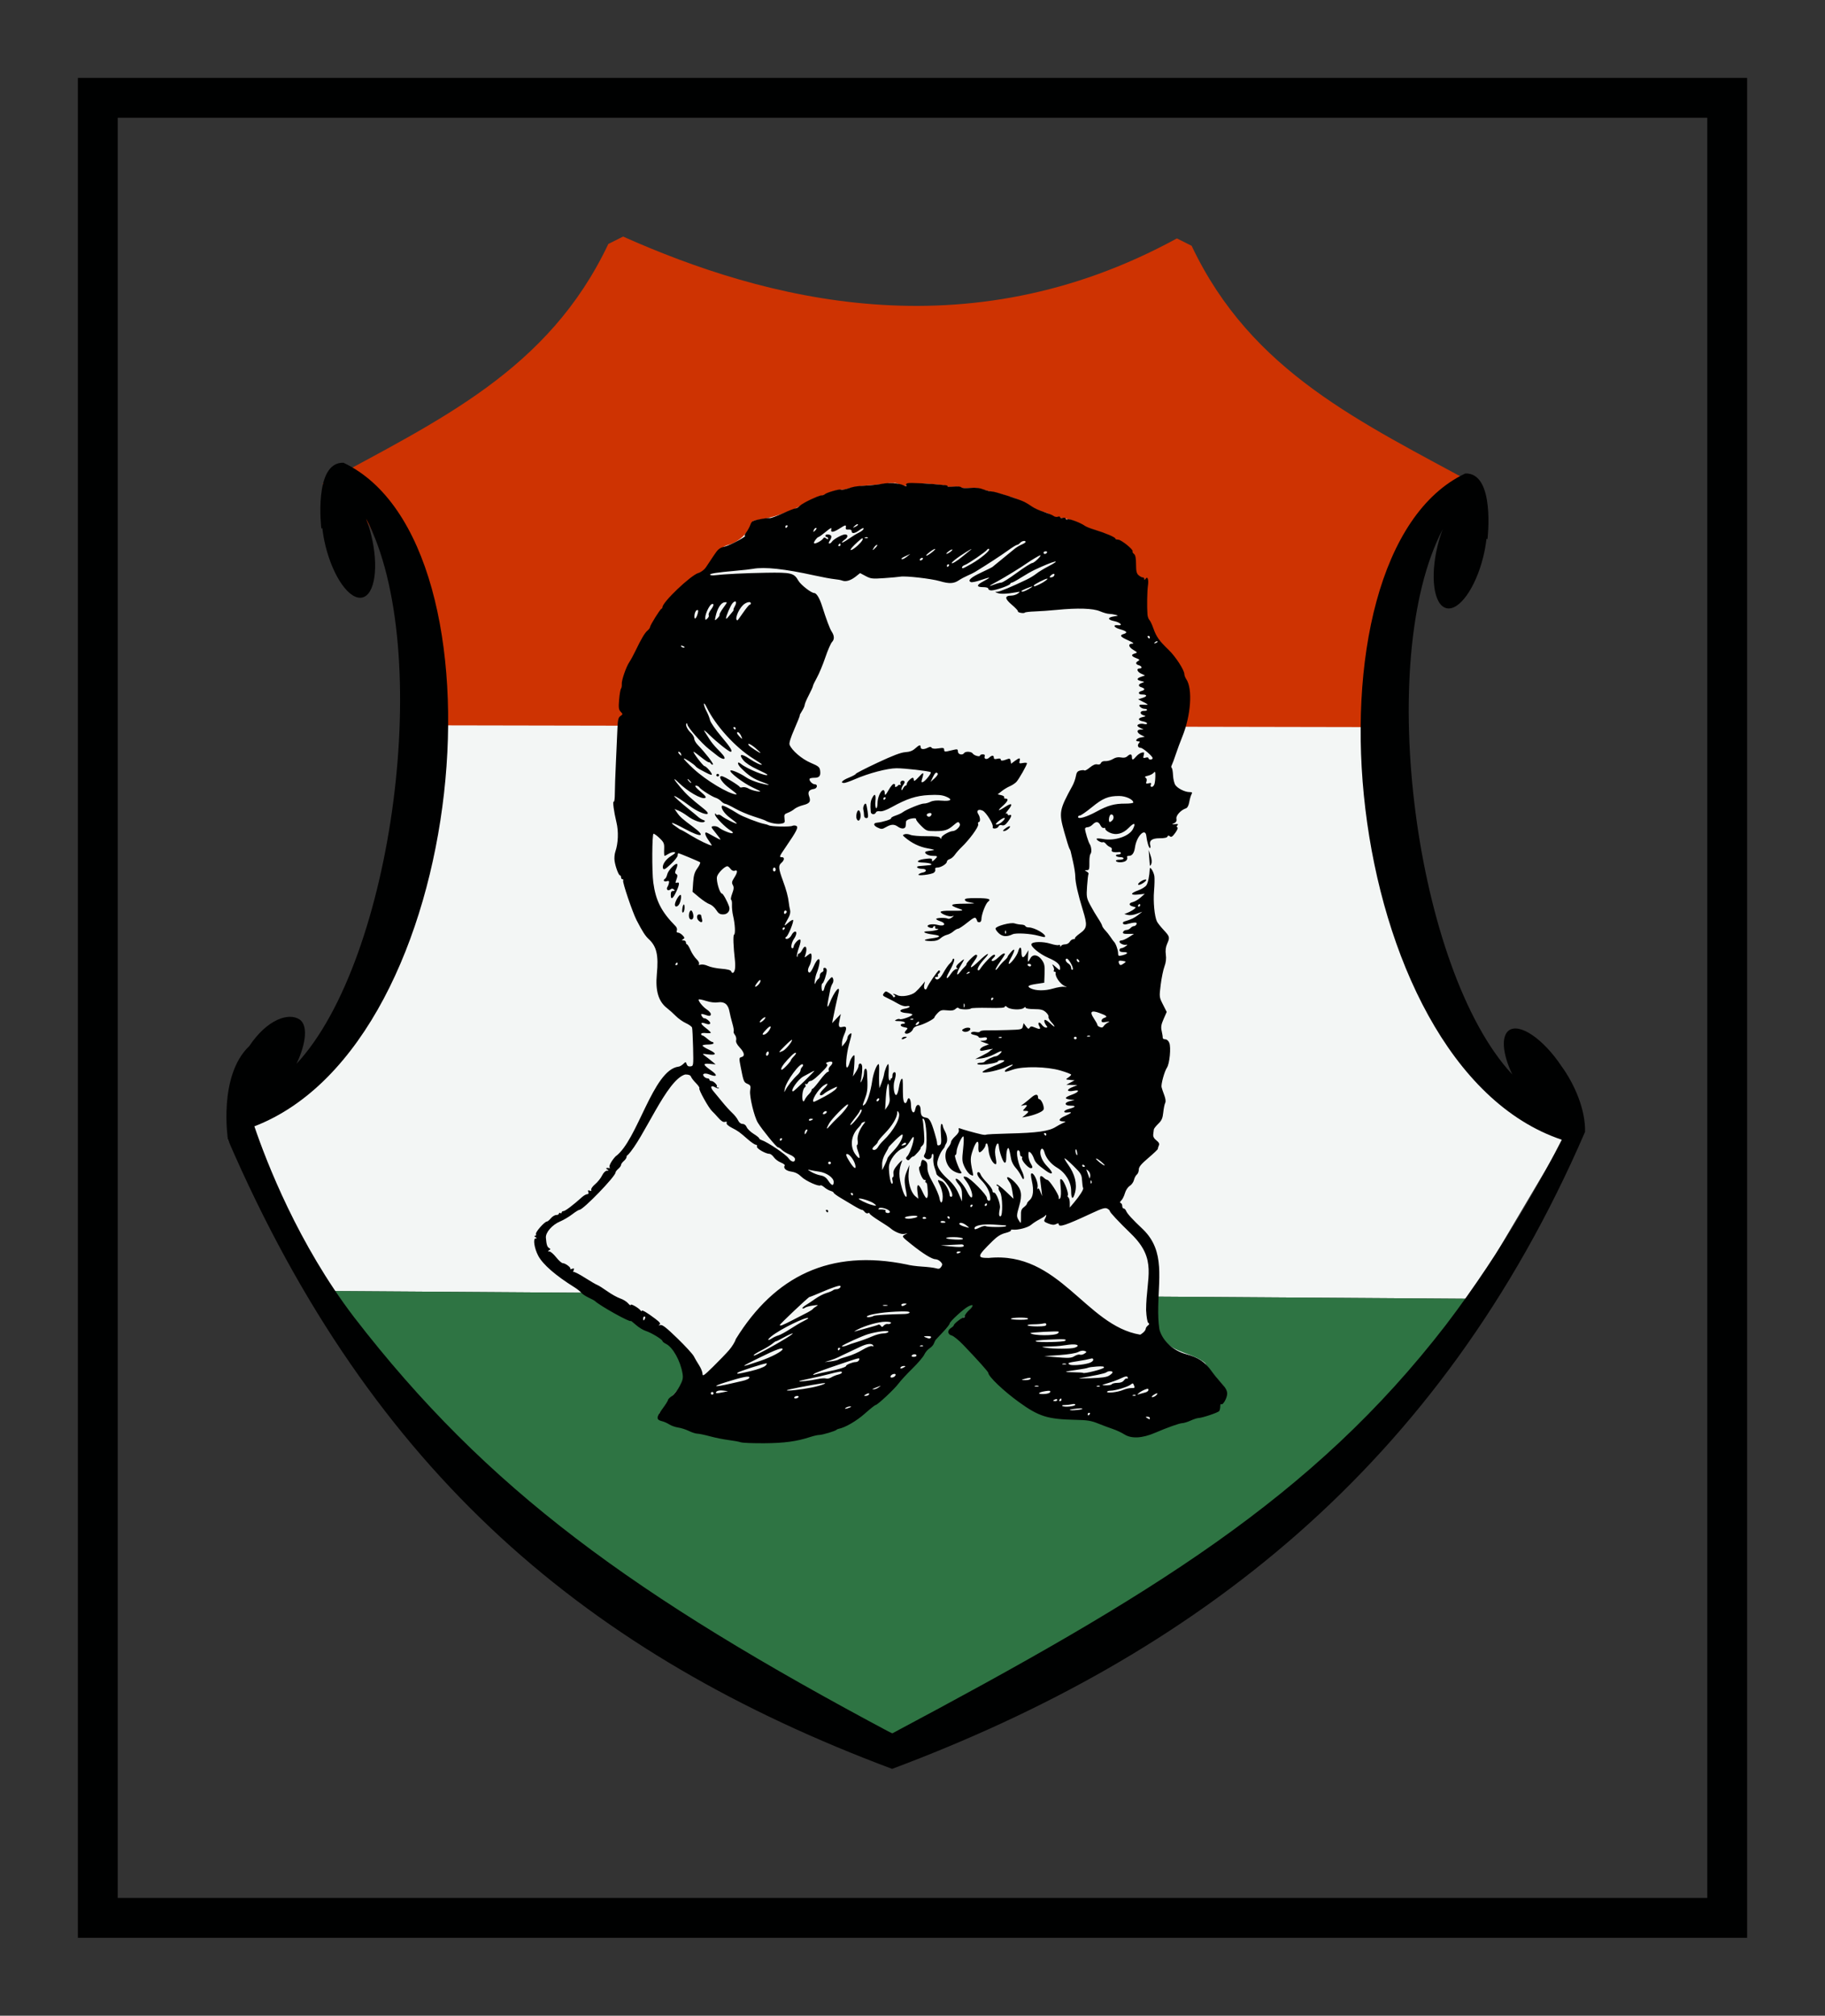
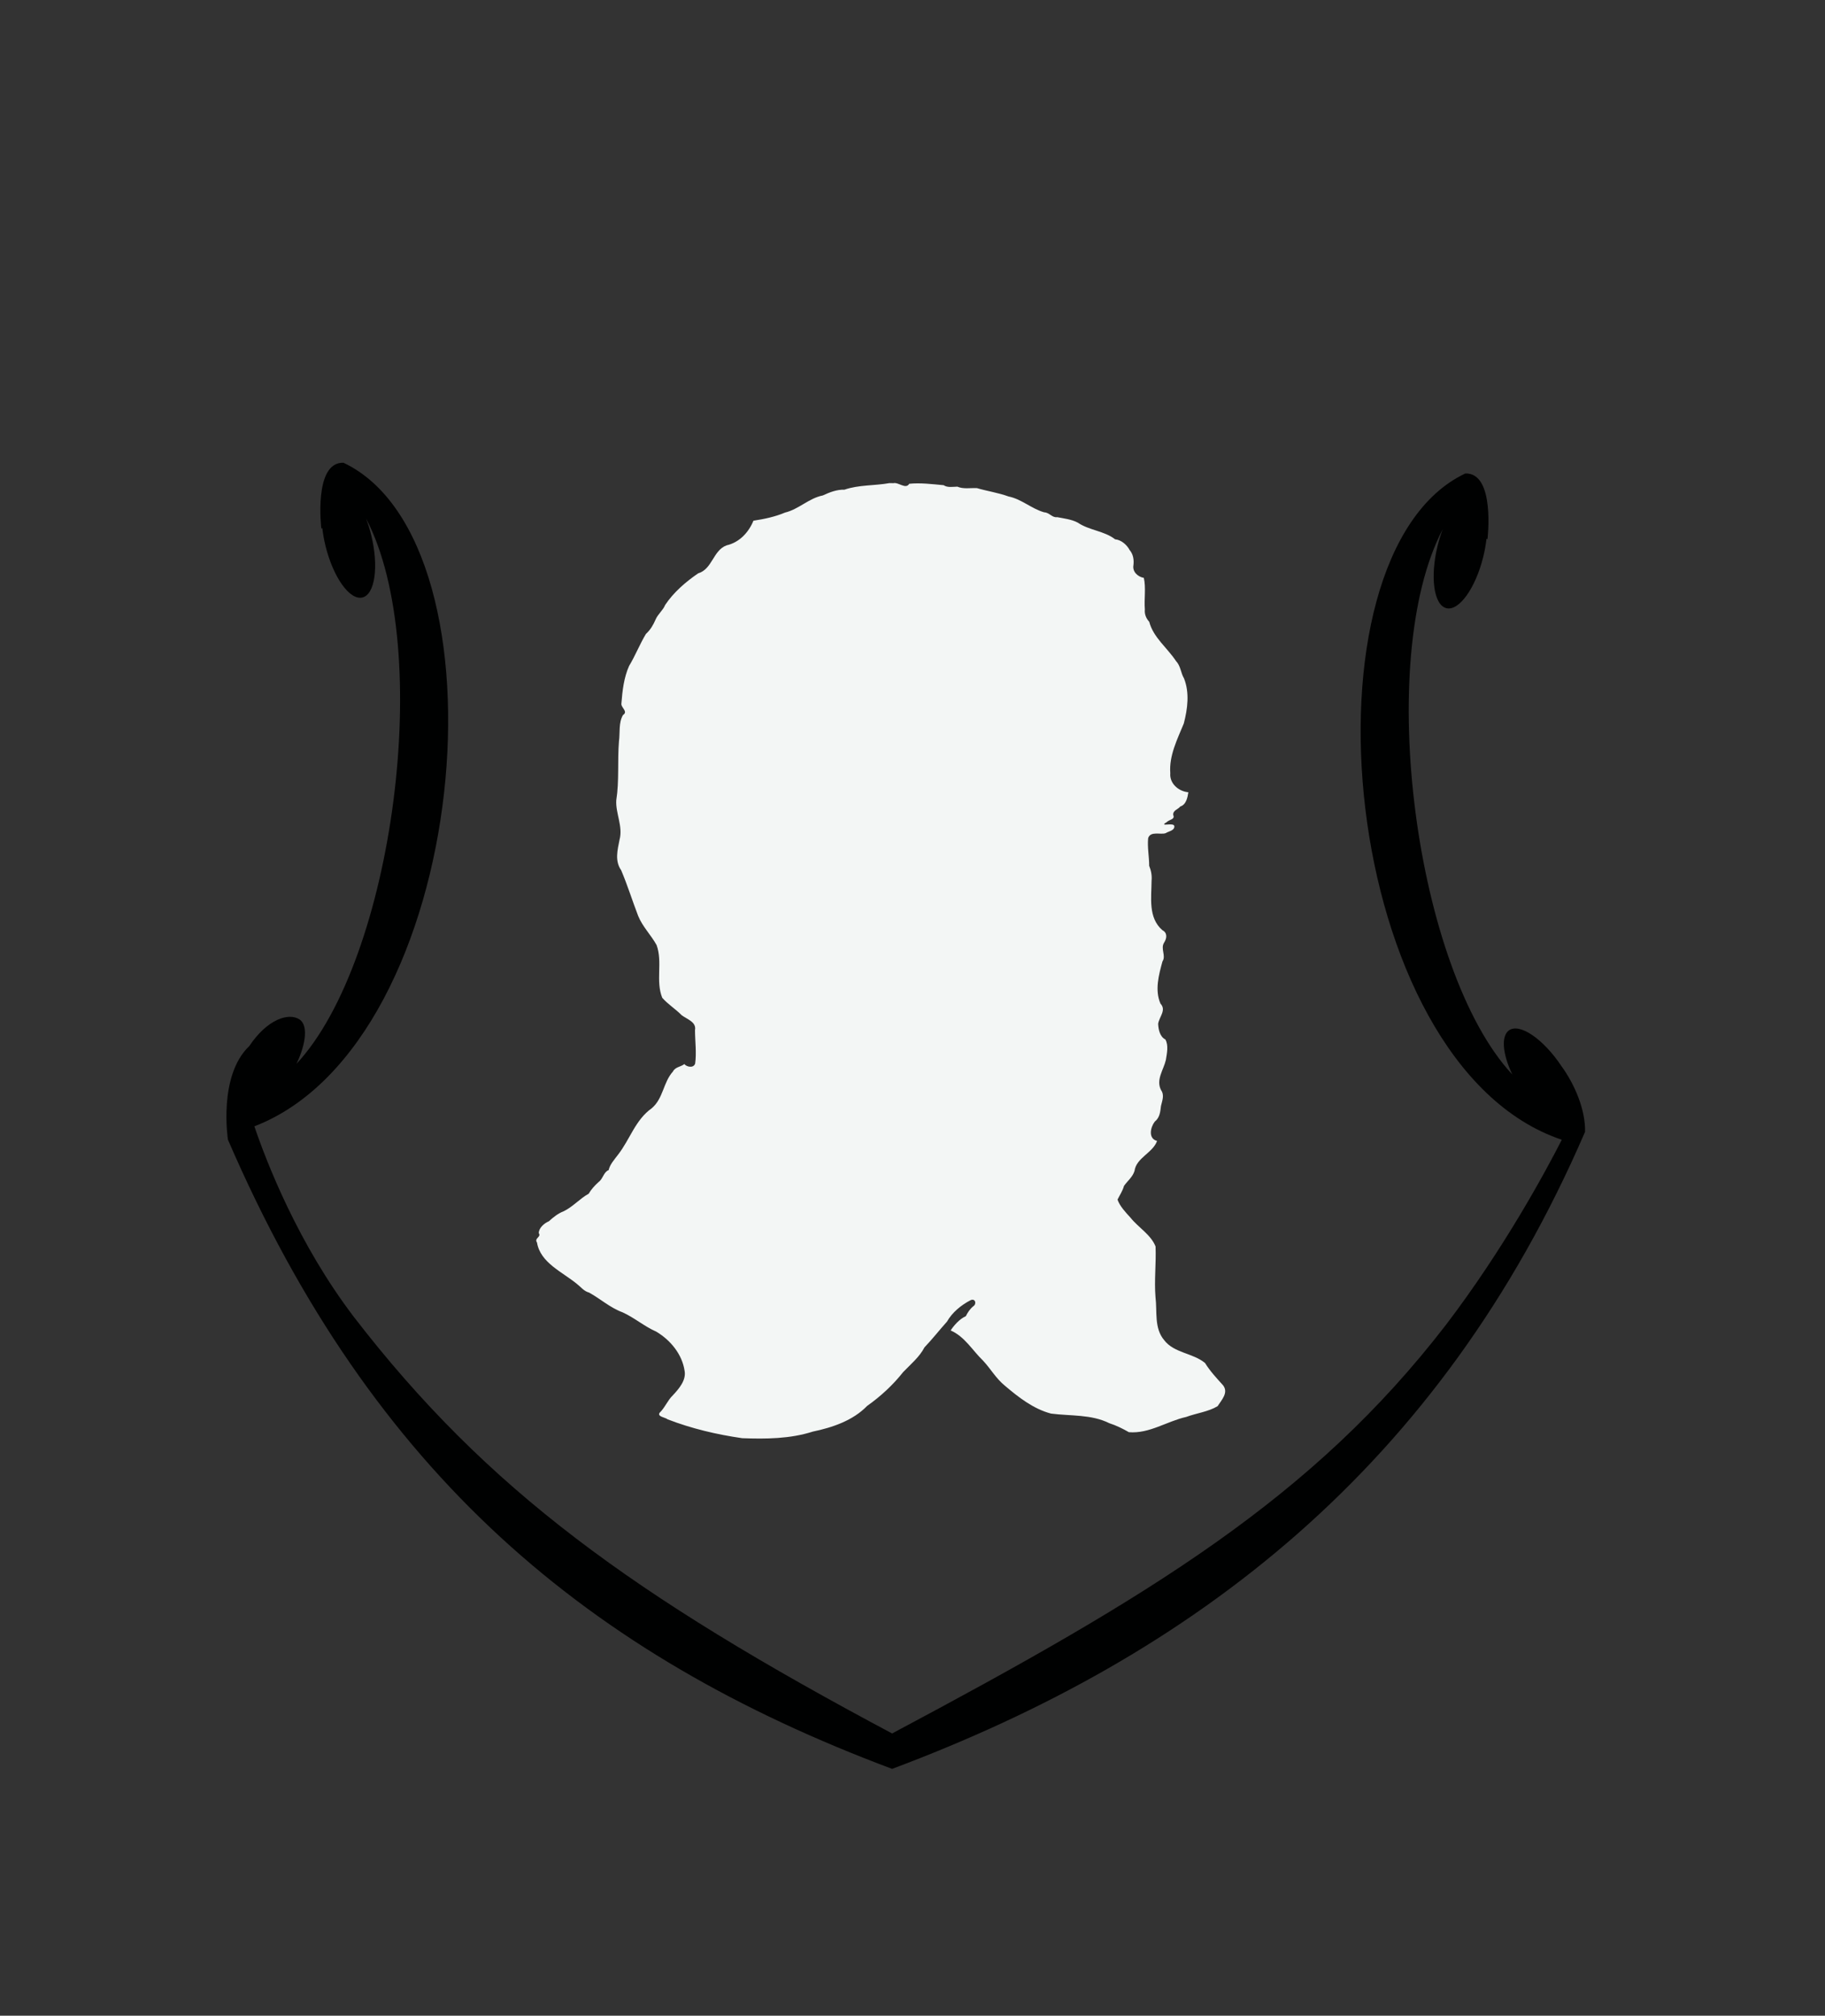
<svg xmlns="http://www.w3.org/2000/svg" xmlns:ns1="http://sodipodi.sourceforge.net/DTD/sodipodi-0.dtd" xmlns:ns2="http://www.inkscape.org/namespaces/inkscape" version="1.1" id="svg17965" width="515.509" height="569.244" viewBox="0 0 412.407 455.395" ns1:docname="Hungarian People's Front of Independence logo, 1949.svg" ns2:version="0.92.1 r15371">
  <rect x="0" y="0" width="412.407" height="455.395" fill="#333333" stroke="none" />
  <defs id="defs17969" />
  <ns1:namedview pagecolor="#ffffff" bordercolor="#666666" borderopacity="1" objecttolerance="10" gridtolerance="10" guidetolerance="10" ns2:pageopacity="0" ns2:pageshadow="2" ns2:window-width="1366" ns2:window-height="705" id="namedview17967" showgrid="false" scale-x="0.8" fit-margin-top="22" fit-margin-left="22" fit-margin-right="22" fit-margin-bottom="22" ns2:pagecheckerboard="true" ns2:zoom="0.29977942" ns2:cx="471.83194" ns2:cy="234.65169" ns2:window-x="-8" ns2:window-y="-8" ns2:window-maximized="1" ns2:current-layer="svg17965" />
  <g id="g18725" transform="translate(503.274,-240.164)">
    <g transform="translate(-697.179,-76.723)" id="g18645">
      <g id="g18636" transform="translate(1.133,-1.202)">
-         <path ns1:nodetypes="ccccccc" ns2:connector-curvature="0" id="rect18623" d="m 285.627,479.951 h 220.326 c -2.536,44.099 4.868,76.197 40.159,95.573 l -21.289,35.984 -261.605,-1.769 -18.937,-34.163 c 37.159,-19.858 37.807,-49.289 41.345,-95.625 z" style="fill:#f3f6f5;fill-opacity:1;stroke:#b57c38;stroke-width:0;stroke-miterlimit:4;stroke-dasharray:none;stroke-opacity:1" />
-         <path ns1:nodetypes="ccccccccc" ns2:connector-curvature="0" d="m 333.578,371.537 -3.336,1.668 c -13.554,28.614 -38.267,39.793 -64.631,54.207 17.081,6.267 16.918,33.785 20.016,54.539 l 221.041,0.418 c 3.098,-20.755 2.935,-48.272 20.016,-54.539 -26.364,-14.414 -51.077,-25.593 -64.631,-54.207 l -3.336,-1.668 c -47.739,26.09 -93.349,13.728 -125.139,-0.418 z" style="fill:#ce3302;fill-opacity:1;stroke:#000000;stroke-width:0;stroke-linecap:butt;stroke-linejoin:miter;stroke-miterlimit:4;stroke-dasharray:none;stroke-opacity:1" id="path18599" />
-         <path ns1:nodetypes="cccc" ns2:connector-curvature="0" id="rect18628" d="m 263.219,609.739 261.605,1.769 C 487.646,659.785 457.14,679.209 400.993,711.996 337.577,690.192 298.24,649.968 263.219,609.739 Z" style="fill:#2e7443;fill-opacity:1;stroke:#b57c38;stroke-width:0;stroke-miterlimit:4;stroke-dasharray:none;stroke-opacity:1" />
-       </g>
+         </g>
      <g id="g18597" transform="matrix(0.312,0,0,0.294,485.729,358.398)">
        <path ns1:nodetypes="ccccccccccccccccccccccccccccccccccccccccccccccccccccccccccccccccccccccccccccccccccccccccccccccccccccccccccccc" ns2:connector-curvature="0" id="path18573" d="m -291.084,230.043 c -10.814,2.077 -22.258,1.226 -32.637,5.057 -5.566,-0.18 -10.774,2.02 -15.658,4.438 -10.125,2.102 -17.351,10.597 -27.383,13.156 -7.246,3.257 -15.058,4.979 -22.865,6.252 -3.375,8.793 -10.048,16.683 -19.518,18.955 -9.835,3.951 -10.158,18.203 -20.543,21.512 -9.165,6.648 -17.878,14.697 -23.904,24.314 -1.496,4.018 -5.283,7.034 -6.92,11.189 -1.685,4.134 -3.715,7.884 -6.971,11.012 -4.504,7.945 -7.736,16.79 -12.209,24.617 -3.771,8.934 -4.851,19.04 -5.559,28.74 -0.589,3.245 5.204,6.204 1.148,8.984 -3.301,5.891 -2.065,13.629 -2.932,20.305 -1.149,14.991 0.274,30.306 -1.937,45.199 -0.603,9.956 4.958,20.02 2.375,30.279 -1.457,7.797 -3.612,16.281 1.161,23.476 4.608,11.496 8.093,23.473 12.315,35.112 3.15,8.26 9.351,14.714 13.359,22.43 4.476,13.043 -0.837,27.604 4.082,40.477 4.064,4.981 9.628,8.597 14.006,13.332 3.877,3.177 10.883,5.2 9.721,11.569 0.031,8.579 1.211,17.323 0.099,25.738 -1.328,3.83 -6.416,2.304 -7.801,0.305 -2.673,2.214 -6.596,2.169 -8.268,5.719 -7.117,8.372 -6.947,20.687 -15.354,28.223 -11.894,8.934 -15.81,23.967 -24.34,35.574 -2.648,3.791 -6.042,7.644 -6.875,11.971 -3.604,1.378 -4.069,6.684 -7.268,9.142 -2.85,2.708 -5.356,5.655 -7.179,8.98 -6.417,3.731 -11.354,9.996 -18.111,13.49 -4.229,1.726 -7.561,4.642 -10.75,7.709 -3.428,1.481 -7.4,5.278 -7.291,9.186 2.031,2.897 -3.524,3.724 -1.297,7.166 2.457,15.587 18.206,22.462 28.877,31.756 2.961,2.422 5.043,5.601 8.848,6.678 8.281,4.844 15.192,11.653 24.263,15.185 8.643,4.162 15.691,10.798 24.387,14.832 10.516,6.662 18.725,17.529 20.496,29.951 1.388,7.265 -4.038,13.931 -8.52,19.021 -3.758,3.796 -5.692,9.438 -9.559,13.395 -1.923,3.01 4.392,3.591 5.748,5 17.379,7.139 35.587,11.691 54.075,14.514 17.121,0.675 34.749,0.519 51.121,-5.059 14.405,-3.172 29.169,-8.562 39.343,-19.716 9.879,-7.415 18.758,-16.134 26.131,-26.046 5.567,-6.111 11.824,-11.614 15.459,-19.014 5.683,-6.294 10.886,-13.401 16.26,-19.727 3.735,-7.033 10.25,-12.752 17.203,-16.541 3.403,-1.508 4.465,3.033 1.812,4.752 -2.497,2.211 -4.118,4.929 -5.363,7.607 -4.567,2.097 -8.754,7.283 -10.994,10.957 10.204,4.663 15.852,15.44 23.469,23.184 5.519,6.24 9.35,13.684 15.768,19.227 9.825,8.845 20.671,17.901 33.469,21.467 14.122,1.966 29.153,0.458 42.211,7.389 5.007,1.703 9.813,4.238 14.193,6.908 14.856,1.287 27.497,-8.41 41.523,-11.721 7.433,-2.929 16.033,-3.968 22.719,-8.26 2.855,-4.745 8.129,-10.416 3.941,-16.082 -4.629,-5.435 -9.497,-10.976 -13.02,-17.084 -8.772,-7.747 -22.404,-7.602 -29.568,-17.523 -7.448,-9.285 -5.019,-22.084 -6.332,-33.09 -0.995,-12.982 0.547,-26.018 0.045,-38.959 -3.39,-9.131 -12.432,-14.495 -18.152,-22.129 -3.637,-4.21 -7.73,-8.831 -9.399,-13.881 1.627,-3.478 3.733,-6.736 4.703,-10.555 2.545,-3.806 6.25,-6.812 7.605,-11.463 1.301,-10.197 13.182,-13.761 16.342,-23.047 -6.679,-1.899 -4.773,-10.624 -1.656,-14.885 3.612,-2.99 3.995,-7.551 4.48,-11.961 0.855,-4.104 2.669,-8.293 0.057,-12.246 -3.858,-7.972 1.828,-15.527 3.486,-23.131 0.741,-5.072 2.089,-11.178 -0.352,-15.766 -4.037,-2.124 -5.114,-7.915 -5.229,-12.123 0.82,-5.393 6.119,-10.446 1.666,-15.449 -4.215,-10.333 -1.238,-22.026 1.447,-32.381 2.802,-4.492 -1.655,-9.847 1.234,-14.543 1.917,-3.163 2.549,-7.358 -1.252,-9.463 -10.51,-9.588 -7.923,-25.197 -7.879,-37.896 0.381,-4.091 -0.312,-7.905 -1.723,-11.617 0.01,-7.104 -1.403,-14.149 -0.744,-21.213 1.66,-5.76 9.097,-2.419 12.729,-3.881 2.182,-1.514 6.683,-1.97 6.207,-5.537 -0.635,-2.936 -11.625,1.063 -5.524,-2.906 1.963,-2.109 6.263,-1.992 4.745,-5.545 -0.258,-3.617 3.412,-4.139 5.092,-6.457 4.542,-1.521 5.352,-7.531 5.867,-10.975 -7.298,-0.673 -13.725,-6.936 -13.074,-14.58 -0.979,-13.539 5.05,-26.008 9.785,-38.27 2.761,-11.252 4.258,-23.611 0.162,-34.617 -2.408,-4.262 -2.371,-9.542 -5.844,-13.404 -6.299,-10.148 -16.419,-18.049 -19.357,-30.121 -2.281,-2.637 -3.508,-5.838 -3.17,-9.484 -0.614,-7.957 0.895,-16.774 -0.738,-24.23 -4.602,-0.946 -8.383,-4.875 -7.529,-9.809 0.438,-4.186 -0.126,-8.303 -2.754,-11.592 -1.906,-3.862 -5.96,-7.84 -10.564,-8.271 -7.673,-6.443 -18.837,-6.852 -27.002,-12.809 -4.572,-2.576 -10.196,-3.208 -14.934,-4.201 -3.621,0.579 -5.634,-3.588 -9.357,-3.701 -9.275,-2.759 -16.249,-10.111 -25.836,-12.191 -7.465,-2.871 -15.356,-4.082 -22.938,-6.428 -4.749,-0.225 -9.781,0.889 -14.164,-1.117 -3.348,0.095 -7.178,0.895 -9.908,-1.12 -8.21,-0.811 -16.972,-1.975 -24.952,-1.089 -2.481,4.568 -7.838,-1.435 -11.457,-0.469 -0.941,-0.06 -1.884,-0.089 -2.826,-0.053 z" style="fill:#f3f6f5;fill-opacity:1" />
-         <path ns1:nodetypes="cscccscccsscccsccsccccccccccsssssscscccccccccccccccsccsccccsssccccsccccccccccscsccccsccccsscscccsccccccccccscccccscsccsssccscsccccccssccsccscscccccccccccscsccscccsssssscccccccsccsccsscccccccccccsccscsssccssccscssscccccscccccccccccccccccccccccccscccccccccccccsccccccssccccscccccccscccscscccscscsccccccccccccccccsccsccscssscccccccccscccsscssssscsscscscsccscccccccccssssscsccsscccscccccssccssssccscccccscscsssssccccccsccscccccsccssscccccccscscccccccccccccccscccccsscccccscccscccsscscccccccccccsssssssccccccscccccssccsccccccsscccccssscsssccccsccsccccccccccccccsscscsccccsssscscccccssccccccccsccccsscsscsssccsccssscccssccccscscsccccccccscccsssscccccccccccsccccsccscccccsccccccccccccscscscsccccscscccsccssssccsscsssssccscccscsccscccccscssscscccccccsccccccssccsccscssccsccscccccccsccccccscccccsccscccccccccscssccccccccccccccscccccccccssccccscccsscsssccscccccccccccccsssssscssscsscsccccccccccscscscccscccccccccscsccsccsccssccsscscccccsccccsccscccccscccccccccccscccsscccccccccscccccscccsssscsccscsccccccccccsccscccsscccccscscccscscccccccccccccsccccsssscsccccccscsssccsscccccscsccccccscccccccccccccccsscsscccccccccccscscsccsccssccscscccccccccccccssccscscccssccccsccccsssccccccccscscccccccsccscccccccccccccscscscsccccccccccccccccccsccccccccccccscccscscccscccccccssscssscccccsccccccccccccccccsccccccscccccsccssccccscsssccccsccscscccccccsccccssccccccccccssccsccsccscccccccccccscccscccccssccccccccccsccccccccsssscccccccsccscsccsscccscccscccsccccssccccscccscsccccccsccccccccccccsccccccccccscccccssccccccccccsscccccccssscccccccscssccscccsccsccssccsssccccccsccccccsccccscccccccsccccssccccccccsccccssscscccsccsccsccccccsccccccscsssscsscccccccssscccccsscsscccssccccssccsccccscccsccsscsccccccccccccsccssscccccccccsscssscccccsccscccsccccccscccccccsccsssssccccssssscccccccccccssccscccsccccccscsscsssssccccscccssscsscssccsccscccccccccsccccccscsccccscsscccccssscsscsscsccccsccccsscscssscssccscccccccscscccccccsccccccscscsccsssssssccsccccccsccscsccccssssssccccssssscccccccccccccccccscccsccccscsssssccccccscccssscccscsccscscccscccccscscscccccccsccccccsccscccscccsccccccccccscccccccccsccsscssscccccccccccccsscscsccsscsssscssccccccscccssscssssssscsssssssccscscsscsssccccsscccccccccsccsscccsccsccccsccsccsccccsscccccscccsssssccccccccsccscsccscscsccscsscsscsssccssccssscsscccsccccccccssscsscccccscccccccscsscscccscsscccscccccsccssscccccccscscccssccssccccczssszcsccsscsssscsscccsssccscccsscccscccccscccccccccscsccssscsccscccccccccc" ns2:connector-curvature="0" id="path18567" d="m -398.825,967.13 c -1.205,-0.47 -5.116,-1.237 -8.691,-1.706 -3.575,-0.468 -9.65,-1.758 -13.5,-2.867 -3.85,-1.108 -7.999,-2.028 -9.219,-2.044 -1.221,-0.016 -3.985,-0.95 -6.144,-2.075 -2.159,-1.125 -5.66,-2.316 -7.781,-2.647 -2.121,-0.33 -5.009,-1.405 -6.417,-2.388 -1.409,-0.983 -3.807,-2.1 -5.331,-2.482 -4.261,-1.069 -4.205,-3 0.271,-9.382 2.266,-3.231 4.12,-6.334 4.12,-6.897 0,-0.563 1.259,-1.92 2.798,-3.015 1.539,-1.096 4.057,-4.481 5.596,-7.522 2.312,-4.57 2.681,-6.274 2.127,-9.826 -1.514,-9.7 -6.954,-20.085 -11.913,-22.739 -1.434,-0.768 -2.608,-1.748 -2.608,-2.179 0,-1.227 -8.122,-6.466 -12,-7.741 -1.925,-0.633 -5.188,-2.751 -7.25,-4.708 -2.062,-1.956 -3.75,-3.318 -3.75,-3.026 0,1.568 -22.726,-11.882 -26,-15.389 -0.275,-0.294 -2.3,-1.431 -4.5,-2.526 -2.2,-1.095 -4.601,-2.797 -5.336,-3.782 -0.735,-0.985 -2.985,-2.882 -5,-4.214 -13.556,-8.961 -22.828,-17.529 -26.134,-24.148 -2.846,-5.699 -3.938,-13.339 -1.91,-13.361 1.093,-0.012 1.068,-0.217 -0.12,-0.985 -0.949,-0.613 -1.052,-0.975 -0.281,-0.985 0.67,-0.008 0.972,-0.658 0.671,-1.444 -0.54,-1.406 6.254,-9.567 7.967,-9.57 0.471,-9e-4 1.741,-1.127 2.823,-2.502 1.082,-1.375 2.834,-2.5 3.894,-2.5 1.06,0 1.927,-0.477 1.927,-1.059 0,-0.582 0.45,-0.781 1,-0.441 0.55,0.34 1,0.141 1,-0.441 0,-0.582 0.607,-1.059 1.348,-1.059 1.213,0 7.047,-4.684 13.39,-10.75 1.294,-1.238 2.993,-2.25 3.776,-2.25 0.92,0 1.196,-0.592 0.781,-1.674 -0.481,-1.253 -0.234,-1.517 0.98,-1.051 1.081,0.415 1.456,0.188 1.123,-0.679 -0.275,-0.716 0.986,-2.618 2.801,-4.227 1.815,-1.609 4.08,-4.601 5.034,-6.648 1.034,-2.22 2.447,-3.728 3.5,-3.737 1.506,-0.013 1.545,-0.158 0.266,-0.985 -1.429,-0.923 -0.641,-1.467 1.5,-1.035 0.55,0.111 0.68,-0.118 0.29,-0.508 -0.862,-0.862 1.226,-5.052 4.214,-8.457 15.99,-12.194 26.984,-66.473 45.6,-69 0.768,0 2.273,-0.877 3.345,-1.949 1.932,-1.932 1.954,-1.931 2.586,0.058 0.428,1.35 1.346,1.906 2.801,1.699 2.118,-0.302 2.158,-0.605 1.853,-14.308 -0.171,-7.7 -0.509,-14.675 -0.752,-15.5 -0.243,-0.825 -2.231,-2.355 -4.418,-3.4 -2.187,-1.045 -5.487,-3.52 -7.334,-5.5 -1.847,-1.98 -4.731,-4.725 -6.409,-6.1 -6.161,-5.048 -8.495,-13.305 -7.351,-26 1.329,-14.746 -0.121,-21.373 -5.92,-27.075 -2.509,-2.467 -4.46,-5.691 -8.729,-14.425 -2.96,-6.056 -10.427,-29.444 -9.751,-30.539 0.327,-0.529 0.117,-0.961 -0.465,-0.961 -0.583,0 -1.059,-0.675 -1.059,-1.5 0,-0.825 -0.34,-1.5 -0.755,-1.5 -0.998,0 -3.305,-6.551 -3.939,-11.185 -0.277,-2.027 -0.024,-5.177 0.564,-7 2.092,-6.497 2.414,-15.516 0.804,-22.555 -1.917,-8.384 -2.895,-16.514 -1.912,-15.907 0.406,0.251 0.738,-2.538 0.738,-6.198 0,-3.66 0.357,-14.53 0.793,-24.155 0.436,-9.625 0.928,-21.223 1.091,-25.774 0.243,-6.75 0.647,-8.529 2.193,-9.66 1.798,-1.315 1.807,-1.484 0.171,-3.291 -1.436,-1.587 -1.626,-3.15 -1.134,-9.34 0.325,-4.089 0.938,-7.885 1.363,-8.435 0.425,-0.55 0.675,-2.125 0.555,-3.5 -0.247,-2.849 3.229,-13.459 5.597,-17.081 0.87,-1.331 2.807,-5.119 4.304,-8.419 4.242,-9.349 6.768,-13.86 8.746,-15.617 1.001,-0.89 1.821,-2.095 1.821,-2.678 0,-1.325 7.191,-13.584 8.234,-14.038 0.421,-0.183 0.766,-0.741 0.766,-1.239 0,-3.861 20.401,-24.48 26.046,-26.323 1.96,-0.64 4.241,-2.454 5.419,-4.31 1.119,-1.763 3.658,-5.815 5.642,-9.004 3.183,-5.118 4.159,-5.947 8.306,-7.056 4.079,-1.091 16.446,-8.235 14.256,-8.235 -0.443,0 0.062,-1.238 1.121,-2.75 1.059,-1.512 2.361,-4.088 2.893,-5.724 0.854,-2.626 1.661,-3.119 6.893,-4.209 3.259,-0.679 6.432,-1.064 7.051,-0.855 0.619,0.209 4.801,-1.385 9.293,-3.541 4.492,-2.156 8.754,-3.921 9.47,-3.921 0.716,0 2.095,-0.876 3.064,-1.947 1.907,-2.108 13.561,-8.053 15.785,-8.053 0.75,0 1.79,-0.39 2.313,-0.867 1.504,-1.373 10.606,-4.155 11.594,-3.544 0.492,0.304 2.573,-0.017 4.625,-0.714 5.303,-1.801 5.917,-1.907 13.977,-2.411 3.985,-0.25 9.16,-0.871 11.5,-1.382 4.501,-0.982 12.121,-0.457 14.938,1.029 2.152,1.135 3.085,1.132 2.381,-0.007 -0.304,-0.492 0.053,-1.128 0.794,-1.412 1.633,-0.627 16.679,0.204 27.818,1.535 0.922,0.11 1.5,0.486 1.284,0.836 -0.216,0.35 1.783,0.427 4.443,0.171 2.733,-0.263 5.111,-0.021 5.467,0.555 0.374,0.605 2.972,0.808 6.383,0.498 4.039,-0.366 6.905,-0.04 9.622,1.095 2.128,0.889 4.889,1.617 6.135,1.617 2.306,0 19.169,5.723 23.571,8 1.33,0.688 3.814,2.292 5.521,3.563 1.706,1.272 5.614,3.161 8.684,4.197 3.07,1.036 6.229,2.422 7.021,3.079 0.792,0.657 2.172,0.914 3.067,0.571 0.895,-0.343 1.627,-0.168 1.627,0.389 0,0.557 0.9,0.778 2,0.49 1.1,-0.288 2,-0.035 2,0.562 0,0.597 0.666,0.83 1.48,0.517 1.416,-0.543 9.374,2.686 12.521,5.08 0.825,0.628 3.975,1.941 7,2.919 7.616,2.461 15,5.81 15,6.803 0,0.456 0.91,0.829 2.022,0.829 2.215,0 11.244,7.759 10.476,9.002 -0.262,0.424 0.194,1.327 1.013,2.007 1.048,0.87 1.489,3.225 1.489,7.958 0,5.243 0.403,7.087 1.829,8.378 1.006,0.91 2.356,1.655 3,1.655 0.644,0 1.178,0.562 1.187,1.25 0.011,0.92 0.242,0.892 0.875,-0.107 1.44,-2.273 2.38,0.538 1.731,5.178 -0.582,4.159 -0.774,16.46 -0.346,22.179 0.123,1.65 0.749,3.556 1.39,4.237 0.641,0.68 1.942,3.605 2.891,6.5 2.065,6.298 4.252,9.567 11.005,16.445 5.061,5.155 11.439,15.606 11.439,18.744 0,0.905 0.632,2.642 1.404,3.86 4.694,7.405 3.337,27.935 -2.923,44.215 -1.48,3.85 -3.599,9.925 -4.708,13.5 -1.109,3.575 -2.402,7.267 -2.874,8.204 -0.472,0.937 -0.517,1.915 -0.099,2.173 0.417,0.258 0.862,2.838 0.988,5.735 0.126,2.896 0.884,6.265 1.684,7.486 1.746,2.665 6.925,5.404 10.218,5.404 1.952,0 2.216,0.316 1.462,1.75 -0.505,0.963 -1.233,3.644 -1.616,5.958 -0.429,2.588 -1.34,4.427 -2.366,4.776 -3.652,1.243 -7.396,5.55 -6.932,7.977 0.322,1.683 -0.155,2.692 -1.642,3.474 -1.931,1.017 -1.879,1.073 0.663,0.721 2.136,-0.296 2.522,-0.096 1.708,0.884 -0.734,0.885 -0.734,1.371 10e-4,1.616 0.589,0.196 -0.085,2.023 -1.534,4.156 -2.003,2.948 -2.885,3.558 -3.913,2.705 -0.981,-0.814 -1.439,-0.765 -1.757,0.191 -0.279,0.836 -2.277,1.292 -5.668,1.292 -5.643,0 -7.784,1.761 -6.785,5.582 0.276,1.055 0.144,1.918 -0.293,1.918 -0.736,0 -2.156,-5.127 -2.57,-9.282 -0.67,-6.721 -7.055,0.08 -8.212,8.747 -0.579,4.336 -2.036,6.534 -4.33,6.534 -1.151,0 -1.746,0.45 -1.379,1.044 0.355,0.574 0.101,1.699 -0.563,2.5 -1.372,1.654 -6.529,1.969 -7.464,0.456 -0.361,-0.583 0.656,-1 2.441,-1 1.683,0 3.059,-0.45 3.059,-1 0,-0.55 -1.098,-1 -2.441,-1 -1.343,0 -2.719,-0.45 -3.059,-1 -0.34,-0.55 0.308,-1 1.441,-1 1.133,0 2.059,-0.47 2.059,-1.044 0,-0.574 -0.562,-0.971 -1.25,-0.882 -3.806,0.494 -5.937,-0.145 -5.374,-1.613 0.357,-0.931 -0.094,-1.793 -1.143,-2.184 -0.953,-0.355 -2.326,-1.471 -3.052,-2.479 -0.725,-1.008 -1.737,-1.574 -2.248,-1.258 -1.052,0.65 -5.204,-1.937 -4.4,-2.742 0.286,-0.287 2.421,-0.154 4.744,0.295 8.377,1.618 18.824,-2.141 21.49,-7.733 2.276,-4.773 0.889,-5.189 -3.03,-0.911 -4.301,4.694 -9.332,6.012 -13.958,3.655 -1.804,-0.919 -3.172,-2.203 -3.042,-2.852 0.131,-0.649 -0.351,-0.955 -1.072,-0.678 -0.74,0.284 -1.813,-0.602 -2.466,-2.036 -1.392,-3.056 -3.262,-3.233 -5.7,-0.539 -0.996,1.1 -2.64,2 -3.655,2 -1.015,0 -1.825,0.562 -1.801,1.25 0.073,2.075 2.407,10.152 3.367,11.654 1.266,1.98 1.621,6.35 0.616,7.57 -0.465,0.564 -0.832,3.051 -0.815,5.526 0.046,6.641 -0.053,6.997 -1.963,7.03 -1.654,0.029 -1.653,0.087 0.021,1.061 0.974,0.567 1.555,1.38 1.291,1.808 -0.264,0.427 -0.731,4.685 -1.037,9.462 -0.52,8.114 -0.37,9.063 2.286,14.412 1.564,3.149 4.096,7.709 5.628,10.133 1.531,2.424 2.872,5.002 2.978,5.728 0.107,0.727 1.122,2.344 2.256,3.593 1.134,1.249 2.899,3.622 3.921,5.272 1.023,1.65 2.104,3.225 2.403,3.5 1.221,1.123 3.003,6.26 3.003,8.655 0,2.292 0.289,2.49 2.75,1.882 4.274,-1.055 5.121,-2.538 1.45,-2.538 -2.178,0 -3.2,-0.479 -3.2,-1.5 0,-0.825 0.589,-1.5 1.309,-1.5 0.72,0 2.182,-0.703 3.25,-1.563 1.241,-0.999 1.4,-1.409 0.441,-1.135 -1.798,0.513 -5,-0.984 -5,-2.337 0,-0.531 0.699,-0.965 1.553,-0.965 0.854,0 3.209,-1.125 5.232,-2.5 l 3.679,-2.5 h -4.201 c -3.323,0 -4.08,-0.313 -3.625,-1.5 0.317,-0.825 1.372,-1.5 2.346,-1.5 0.974,0 2.331,-0.675 3.015,-1.5 0.685,-0.825 1.817,-1.5 2.515,-1.5 0.699,0 1.543,-0.711 1.877,-1.579 0.6,-1.564 -1.462,-1.511 -7.558,0.195 -2.296,0.642 -3.399,-1.488 -1.148,-2.216 5.074,-1.641 7.093,-2.659 9.826,-4.951 l 2.988,-2.506 -3.988,1.578 c -2.361,0.934 -5.013,1.302 -6.5,0.902 l -2.512,-0.675 2.604,-1.123 c 1.432,-0.618 3.405,-1.79 4.383,-2.606 1.681,-1.401 1.651,-1.513 -0.53,-2.028 -3.291,-0.777 -3.507,-2.635 -0.398,-3.415 1.455,-0.365 4.018,-1.946 5.694,-3.514 l 3.049,-2.85 -4.651,0.524 c -5.989,0.675 -6.044,-0.932 -0.11,-3.199 2.498,-0.954 5.169,-2.703 5.936,-3.886 1.191,-1.837 2.23,-7.17 2.46,-12.624 0.101,-2.391 2.805,2.089 3.325,5.507 0.248,1.631 0.144,6.79 -0.231,11.465 -0.673,8.39 0.343,19.608 2.128,23.5 0.505,1.1 2.693,4.025 4.863,6.5 4.445,5.069 4.575,5.633 2.463,10.687 -1.01,2.418 -1.313,5.151 -0.911,8.218 0.4,3.049 0.066,6.109 -0.992,9.095 -0.877,2.475 -2.102,8.775 -2.721,14 -1.112,9.381 -1.092,9.572 1.612,15.226 l 2.738,5.726 -2.24,5.403 c -1.78,4.294 -2.067,6.198 -1.399,9.274 0.462,2.129 0.797,4.433 0.745,5.121 -0.052,0.688 0.766,1.25 1.819,1.25 1.167,0 2.323,1.073 2.962,2.75 1.329,3.485 0.212,15.964 -1.699,18.974 -1.819,2.866 -4.396,12.743 -3.919,15.02 0.202,0.966 1.071,3.709 1.931,6.096 0.972,2.698 1.241,4.968 0.712,6 -0.468,0.913 -1.099,4.193 -1.403,7.289 -0.443,4.522 -1.158,6.249 -3.636,8.784 -1.697,1.736 -3.142,3.703 -3.212,4.371 -0.07,0.669 -0.262,2.341 -0.426,3.716 -0.203,1.7 0.524,3.189 2.272,4.653 1.901,1.592 2.361,2.633 1.767,4 -0.442,1.016 -0.746,2.143 -0.675,2.504 0.07,0.361 -3.008,3.485 -6.841,6.942 -5.335,4.812 -6.969,6.915 -6.969,8.971 0,1.477 -0.646,3.222 -1.436,3.877 -0.79,0.655 -1.729,2.526 -2.087,4.156 -0.358,1.631 -1.733,3.674 -3.055,4.54 -1.381,0.905 -2.867,3.295 -3.492,5.617 -0.599,2.223 -1.788,4.741 -2.643,5.596 -1.035,1.035 -1.176,1.681 -0.421,1.933 0.624,0.208 1.134,1.24 1.134,2.295 0,1.054 0.464,1.917 1.031,1.917 0.567,0 1.329,0.777 1.694,1.726 0.88,2.294 4.397,6.384 12.314,14.318 16.514,16.986 10.834,38.591 10.995,63.956 0.036,5.775 0.564,12.075 1.172,14 2.633,8.327 9.959,15.291 18.794,17.864 9.411,2.741 13.921,5.962 19,13.569 1.375,2.06 4.412,5.97 6.75,8.689 3.102,3.609 4.248,5.813 4.243,8.161 -0.01,3.361 -3.15,9.226 -4.319,8.058 -0.371,-0.371 -0.682,0.413 -0.69,1.742 -0.01,1.329 -0.346,2.933 -0.75,3.563 -0.766,1.195 -12.389,5.328 -15.15,5.387 -0.872,0.019 -3.385,0.903 -5.585,1.966 -2.2,1.063 -4.951,1.947 -6.112,1.966 -1.922,0.031 -10.795,3.378 -19.48,7.348 -9.429,4.31 -17.254,4.748 -22.404,1.253 -1.972,-1.338 -5.704,-3.186 -8.294,-4.106 -2.59,-0.921 -7.41,-2.832 -10.71,-4.248 -4.953,-2.125 -7.793,-2.615 -16.271,-2.806 -20.326,-0.46 -26.595,-2.543 -41.066,-13.646 -11.175,-8.574 -22.119,-19.653 -22.18,-22.452 -0.018,-0.841 -7.76,-10.019 -18.108,-21.469 -3.311,-3.663 -7.112,-6.934 -8.447,-7.269 -3.002,-0.754 -3.245,-4.044 -0.427,-5.803 1.1,-0.687 2,-1.62 2,-2.073 0,-1.128 6.213,-6.255 7.203,-5.945 0.439,0.138 0.797,-0.39 0.797,-1.173 0,-0.783 1.405,-2.828 3.122,-4.545 3.559,-3.559 3.296,-4.839 -0.578,-2.809 -3.29,1.724 -13.543,11.697 -13.548,13.179 0,0.604 -2.008,3.348 -4.456,6.098 -2.448,2.75 -4.866,5.485 -5.373,6.077 -0.507,0.592 -1.219,2.014 -1.583,3.161 -0.364,1.146 -1.766,2.808 -3.117,3.693 -1.351,0.885 -3.083,3.063 -3.849,4.839 -0.766,1.777 -4.646,6.605 -8.623,10.73 -3.976,4.125 -8.476,9.3 -10,11.5 -2.957,4.269 -15.261,16.479 -16.658,16.531 -0.46,0.017 -3.986,3.003 -7.837,6.636 -5.957,5.621 -14.323,10.775 -18.866,11.622 -0.624,0.116 -1.359,0.477 -1.634,0.802 -0.806,0.952 -10.168,3.908 -12.428,3.924 -1.14,0.008 -4.047,0.702 -6.461,1.543 -9.881,3.441 -18.741,4.722 -33.42,4.832 -8.145,0.061 -15.795,-0.274 -17,-0.743 z m 296.309,-18.646 c 0,-0.55 -0.787,-0.993 -1.75,-0.985 -1.496,0.013 -1.532,0.156 -0.25,0.985 1.887,1.22 2,1.22 2,0 z m -43.5,-3 c 0.34,-0.55 0.141,-1 -0.441,-1 -0.583,0 -1.059,0.45 -1.059,1 0,0.55 0.198,1 0.441,1 0.243,0 0.719,-0.45 1.059,-1 z m -5.615,-3.908 c 0.847,-0.536 -0.513,-0.673 -3.5,-0.352 -2.687,0.289 -5.072,0.691 -5.301,0.892 -0.905,0.797 7.505,0.281 8.802,-0.541 z m -168.385,-1.092 c 1.319,-0.567 1.489,-0.878 0.5,-0.914 -0.825,-0.03 -2.175,0.381 -3,0.914 -1.828,1.181 -0.249,1.181 2.5,0 z m 163.5,-2.222 c 0,-0.561 -1.002,-0.743 -2.25,-0.409 -1.238,0.332 -3.6,0.616 -5.25,0.632 -1.778,0.017 -2.51,0.341 -1.796,0.794 1.666,1.059 9.296,0.224 9.296,-1.018 z m -13,-3.747 c 0,-0.533 -0.675,-0.71 -1.5,-0.393 -0.825,0.317 -1.5,0.752 -1.5,0.969 0,0.216 0.675,0.393 1.5,0.393 0.825,0 1.5,-0.436 1.5,-0.969 z m 3,-0.031 c 0,-0.55 -0.199,-1 -0.441,-1 -0.243,0 -0.719,0.45 -1.059,1 -0.34,0.55 -0.141,1 0.441,1 0.583,0 1.059,-0.45 1.059,-1 z m -190.5,-2 c 0.34,-0.55 -0.057,-1 -0.882,-1 -0.825,0 -1.778,0.45 -2.118,1 -0.34,0.55 0.057,1 0.882,1 0.825,0 1.778,-0.45 2.118,-1 z m 259.143,-1.5 c 1.928,-1.928 0.336,-1.951 -2.202,-0.032 -1.218,0.921 -1.449,1.48 -0.62,1.5 0.727,0.018 1.996,-0.643 2.821,-1.468 z m -208.143,-0.5 c 0.782,-1.266 -0.542,-1.266 -2.5,0 -1.293,0.835 -1.266,0.971 0.191,0.985 0.93,0.008 1.969,-0.435 2.309,-0.985 z m 193.229,0.396 c -0.332,-0.332 -1.195,-0.368 -1.917,-0.079 -0.798,0.319 -0.561,0.556 0.604,0.604 1.054,0.043 1.645,-0.193 1.312,-0.525 z m -305.729,-1.396 c 0,-0.55 -0.45,-1 -1,-1 -0.55,0 -1,0.45 -1,1 0,0.55 0.45,1 1,1 0.55,0 1,-0.45 1,-1 z m 243.816,-0.948 c 0.35,-1.051 -0.404,-1.218 -3.345,-0.741 -5.516,0.895 -6.458,2.464 -1.36,2.264 2.571,-0.1 4.432,-0.703 4.705,-1.523 z m 68.777,0.335 c 1.324,-0.332 2.407,-1.221 2.407,-1.974 0,-1.11 -0.522,-1.149 -2.75,-0.207 -1.512,0.64 -3.425,1.819 -4.25,2.621 -1.328,1.29 -1.288,1.383 0.343,0.811 1.014,-0.355 2.926,-0.918 4.25,-1.25 z m -305.093,-0.317 3,-0.693 -3.593,-0.47 c -2.193,-0.287 -4.059,0.029 -4.789,0.811 -1.359,1.455 0.171,1.555 5.382,0.352 z m 289.151,-1.663 c 1.733,-0.774 4.321,-1.408 5.75,-1.408 2.833,0 2.892,-0.073 1.975,-2.461 -0.538,-1.401 -0.847,-1.433 -2.25,-0.231 -2.046,1.754 -11.168,4.693 -14.564,4.693 -1.409,0 -2.562,0.407 -2.562,0.905 0,1.234 7.774,0.235 11.651,-1.497 z m -225.408,-1.872 c 7.171,-1.518 12.981,-4.064 7.257,-3.179 -8.334,1.288 -24.904,4.719 -25.416,5.263 -0.823,0.874 10.126,-0.383 18.159,-2.084 z m 48.316,-0.09 c 1.91,-1.53 1.909,-1.54 -0.059,-0.635 -1.1,0.506 -2.675,1.17 -3.5,1.476 -1.296,0.48 -1.288,0.567 0.059,0.635 0.857,0.043 2.432,-0.621 3.5,-1.476 z m -107.059,-2.906 c 3.85,-0.94 7.45,-1.81 8,-1.935 3.252,-0.735 5.5,-1.873 5.5,-2.783 0,-1.464 -5.116,-0.367 -17.267,3.704 -10.534,3.53 -8.636,4.04 3.767,1.013 z m 222.75,1.799 c -0.688,-0.277 -1.812,-0.277 -2.5,0 -0.688,0.277 -0.125,0.504 1.25,0.504 1.375,0 1.938,-0.227 1.25,-0.504 z m 44.479,0.058 c -0.332,-0.332 -1.195,-0.368 -1.917,-0.079 -0.798,0.319 -0.561,0.556 0.604,0.604 1.054,0.043 1.645,-0.193 1.312,-0.525 z m 8.771,-1.396 c 0.34,-0.55 2.141,-1 4.002,-1 2.247,0 3.853,-0.67 4.781,-1.994 0.768,-1.097 1.694,-1.696 2.057,-1.333 0.363,0.363 0.66,0.135 0.66,-0.506 0,-1.606 -1.533,-1.462 -5.3,0.5 -1.76,0.917 -5.675,2.451 -8.7,3.409 -5.407,1.713 -5.437,1.744 -1.809,1.833 2.03,0.05 3.969,-0.359 4.309,-0.909 z m -213.309,-3.882 c 2.58,-0.605 5.396,-0.83 6.258,-0.499 0.862,0.331 2.575,-0.052 3.809,-0.851 1.233,-0.798 3.48,-1.757 4.992,-2.129 1.512,-0.372 2.75,-1.127 2.75,-1.678 0,-1.107 -1.845,-0.835 -10,1.475 -3.025,0.857 -8.875,2.284 -13,3.171 -4.125,0.887 -7.699,1.8 -7.942,2.029 -0.728,0.683 8.095,-0.337 13.134,-1.518 z m 154.309,-0.118 c 0.711,-1.15 -0.909,-1.15 -4.5,0 -2.388,0.765 -2.356,0.805 0.691,0.9 1.755,0.055 3.469,-0.35 3.809,-0.9 z m 56.995,-2.589 c 1.378,-0.903 2.505,-2.04 2.505,-2.526 0,-1.17 -3.342,-1.138 -4.55,0.045 -0.8,0.783 -9.403,2.741 -19.45,4.426 -1.375,0.231 2.335,0.257 8.245,0.059 7.797,-0.262 11.432,-0.811 13.25,-2.002 z m -154.713,-0.257 c 0.286,-0.861 -0.194,-1.221 -1.334,-1 -0.98,0.19 -1.984,0.951 -2.23,1.691 -0.287,0.861 0.194,1.221 1.334,1 0.98,-0.19 1.984,-0.951 2.23,-1.691 z m -120.445,-19.482 c 2.111,-2.597 4.288,-6.399 4.838,-8.447 28.062,-48.112 68.07,-69.394 123.824,-57.182 1.925,0.611 6.875,1.327 11,1.591 4.125,0.264 8.661,0.854 10.079,1.312 2.049,0.661 2.834,0.424 3.818,-1.152 1.027,-1.645 0.944,-2.31 -0.484,-3.888 -0.948,-1.047 -2.562,-1.904 -3.588,-1.904 -2.571,0 -8.988,-4.186 -17.492,-11.411 -6.922,-5.88 -7.093,-6.133 -5,-7.381 l 2.167,-1.292 -2.238,0.605 c -2.186,0.591 -7.132,-1.529 -10.141,-4.348 -0.778,-0.729 -4.499,-3.357 -8.268,-5.84 -3.769,-2.483 -6.853,-4.951 -6.853,-5.483 0,-0.533 -0.518,-0.648 -1.152,-0.257 -0.633,0.391 -1.718,-0.062 -2.409,-1.008 -0.691,-0.946 -1.558,-1.636 -1.925,-1.534 -0.367,0.102 -2.883,-1.218 -5.591,-2.933 -2.708,-1.715 -7.173,-4.544 -9.923,-6.287 -2.75,-1.743 -5,-3.512 -5,-3.933 0,-0.42 -1.012,-1.071 -2.25,-1.447 -1.238,-0.375 -3.261,-1.607 -4.496,-2.738 -1.235,-1.131 -2.496,-1.806 -2.801,-1.501 -1.167,1.167 -10.793,-3.431 -13.802,-6.593 -2.177,-2.288 -4.432,-3.513 -7.292,-3.961 -3.938,-0.616 -6.069,-2.702 -4.822,-4.72 0.299,-0.484 -0.958,-1.507 -2.792,-2.273 -1.835,-0.767 -4.113,-2.58 -5.063,-4.03 -0.95,-1.45 -2.378,-2.636 -3.174,-2.636 -2.814,0 -9.636,-4.223 -9.096,-5.631 0.289,-0.753 -0.064,-1.369 -0.784,-1.369 -0.72,0 -3.294,-1.839 -5.719,-4.086 -6.333,-5.868 -6.95,-6.341 -11.689,-8.955 -2.69,-1.484 -4.085,-2.868 -3.756,-3.725 0.36,-0.938 -0.026,-1.19 -1.232,-0.807 -1.204,0.382 -2.695,-0.587 -4.744,-3.084 -1.643,-2.003 -3.73,-4.362 -4.638,-5.242 -2.382,-2.311 -9.909,-16.708 -9.138,-17.479 0.358,-0.358 -0.716,-2.107 -2.386,-3.886 -1.67,-1.779 -3.313,-4.023 -3.65,-4.985 -0.43,-1.226 -1.684,-1.75 -4.193,-1.75 -13.528,3.855 -29.992,49.155 -41.694,62 -0.434,0 -0.789,0.605 -0.789,1.345 0,0.74 -0.9,2.159 -2,3.155 -1.1,0.995 -2,2.345 -2,3 0,0.655 -0.9,2.005 -2,3 -1.1,0.995 -2,2.262 -2,2.814 0,2.979 -23.421,28.686 -26.134,28.686 -0.566,0 -2.941,1.566 -5.277,3.481 -2.336,1.914 -6.259,4.37 -8.717,5.458 -5.773,2.554 -10.652,8.495 -10.315,12.561 0.445,5.369 0.921,6.986 2.313,7.867 1.16,0.734 1.16,1 0,1.735 -1.113,0.705 -1.076,0.871 0.194,0.883 0.86,0.008 3.081,2.04 4.936,4.515 1.854,2.475 4.005,4.5 4.778,4.5 1.911,0 6.323,3.566 5.468,4.42 -0.377,0.377 0.166,0.359 1.208,-0.041 1.56,-0.599 1.766,-0.394 1.167,1.167 -0.4,1.041 -0.425,1.591 -0.056,1.223 0.369,-0.369 3.994,1.572 8.056,4.313 4.062,2.741 8.171,5.284 9.132,5.652 0.961,0.368 4.222,2.54 7.247,4.828 3.025,2.287 7.241,4.782 9.369,5.543 2.128,0.761 4.716,2.46 5.75,3.775 1.034,1.315 1.881,1.849 1.881,1.188 0,-1.202 5.77,2.296 7.235,4.385 0.404,0.577 0.742,0.659 0.75,0.183 0.019,-1.054 4.033,1.449 9.852,6.142 3.339,2.694 4.029,3.718 3,4.455 -0.972,0.696 -0.821,0.789 0.555,0.339 1.464,-0.478 4.259,1.818 12.368,10.156 5.762,5.925 11.123,12.123 11.913,13.773 0.79,1.65 2.53,4.8 3.866,7 1.336,2.2 2.44,5.125 2.454,6.5 0.022,2.198 0.96,1.528 7.766,-5.553 4.258,-4.429 9.468,-10.178 11.579,-12.775 z m 70.162,-106.672 c -0.34,-0.55 -0.141,-1 0.441,-1 0.583,0 1.059,0.45 1.059,1 0,0.55 -0.199,1 -0.441,1 -0.243,0 -0.719,-0.45 -1.059,-1 z m 1,123.367 c 7.959,-1.66 13.5,-3.469 13.5,-4.408 0,-0.924 4.774,-2.96 6.94,-2.96 1.015,0 2.105,-0.675 2.422,-1.5 0.766,-1.997 0.416,-1.942 -8.862,1.37 -17.478,6.24 -23.043,8.42 -24,9.4 -0.679,0.695 -0.358,0.788 1,0.291 1.1,-0.403 5.15,-1.39 9,-2.194 z m -55.44,-0.465 c 4.642,-1.154 9.328,-2.954 10.413,-4 1.085,-1.046 1.448,-1.903 0.807,-1.903 -1.867,0 -19.684,6.097 -20.729,7.094 -1.405,1.34 0.062,1.156 9.51,-1.191 z m 255.693,-2.661 c 0.297,-0.891 -1.079,-1.115 -5.108,-0.83 -3.033,0.214 -5.941,0.654 -6.463,0.976 -0.522,0.323 -4.237,1.053 -8.255,1.623 -4.019,0.57 -7.484,1.214 -7.702,1.432 -0.217,0.217 2.395,0.409 5.805,0.425 3.41,0.016 6.383,0.212 6.606,0.436 0.838,0.838 14.727,-2.893 15.117,-4.061 z m -144.753,-0.242 c 1.293,-0.835 1.266,-0.971 -0.191,-0.985 -0.93,-0.008 -1.969,0.435 -2.309,0.985 -0.782,1.266 0.542,1.266 2.5,0 z m -103.965,-4.976 c 7.873,-2.849 15.965,-7.394 15.965,-8.967 0,-1.524 -4.872,0.374 -16.5,6.427 -15.168,7.897 -15.104,8.199 0.535,2.539 z m 237.715,1.814 c 1.829,-0.559 3.25,-1.665 3.25,-2.532 0,-1.143 -0.579,-1.354 -2.25,-0.818 -1.238,0.397 -5.175,1.197 -8.75,1.779 -7.293,1.187 -8.004,1.495 -6.128,2.654 1.531,0.946 9.189,0.348 13.878,-1.084 z m -16.5,0.5 c -0.688,-0.277 -1.812,-0.277 -2.5,0 -0.688,0.277 -0.125,0.504 1.25,0.504 1.375,0 1.938,-0.227 1.25,-0.504 z m -164.8,-3.261 c 0.577,-0.459 3.525,-1.549 6.55,-2.421 3.025,-0.872 7.91,-3.144 10.855,-5.049 3.082,-1.993 6.017,-3.209 6.914,-2.865 1.027,0.394 1.312,0.199 0.836,-0.572 -1.109,-1.794 -4.642,-1.347 -9.605,1.216 -2.475,1.278 -6.525,3.305 -9,4.505 -2.475,1.2 -5.4,2.694 -6.5,3.319 -1.1,0.625 -3.8,1.742 -6,2.482 l -4,1.346 4.45,-0.562 c 2.448,-0.309 4.923,-0.938 5.5,-1.398 z m 171.077,-2.687 c 1.351,-0.885 3.092,-1.366 3.868,-1.069 0.776,0.298 2.242,-0.071 3.258,-0.819 1.795,-1.322 1.795,-1.38 -0.014,-2.081 -1.1,-0.426 -2.941,-0.089 -4.5,0.825 -1.61,0.943 -6.927,1.875 -13.639,2.391 l -11,0.845 6.5,0.586 c 11.44,1.032 13.023,0.963 15.527,-0.679 z m -114.527,-0.39 c 0,-0.55 -0.648,-1 -1.441,-1 -0.793,0 -1.719,0.45 -2.059,1 -0.34,0.55 0.308,1 1.441,1 1.133,0 2.059,-0.45 2.059,-1 z m -108.775,-4.569 c 11.05,-6.374 20.296,-12.431 18.974,-12.431 -0.611,0 -3.401,1.35 -6.199,3 -2.798,1.65 -5.377,3 -5.73,3 -0.353,0 -1.571,0.857 -2.706,1.905 -1.135,1.048 -4.314,3.128 -7.064,4.623 -5.3,2.882 -7.45,4.472 -6.048,4.472 0.469,0 4.416,-2.056 8.773,-4.569 z m 53.275,-0.431 c 0.34,-0.55 0.141,-1 -0.441,-1 -0.583,0 -1.059,0.45 -1.059,1 0,0.55 0.198,1 0.441,1 0.243,0 0.719,-0.45 1.059,-1 z m 170.194,-1.074 c 4.142,-1.575 1.603,-3.033 -4.018,-2.307 -2.847,0.368 -5.851,0.794 -6.676,0.948 -0.825,0.154 -4.425,0.378 -8,0.498 -5.929,0.199 -6.149,0.28 -2.5,0.916 5.928,1.034 18.415,1.001 21.194,-0.055 z m -164.93,-1.785 c 0.955,-0.472 4.212,-1.647 7.237,-2.61 3.025,-0.963 7.793,-2.827 10.597,-4.141 2.803,-1.314 6.489,-2.39 8.191,-2.39 1.702,0 3.414,-0.517 3.805,-1.149 0.921,-1.491 -8.159,-0.406 -14.875,1.777 -4.09,1.329 -17.373,7.718 -18.634,8.961 -0.761,0.751 1.916,0.425 3.68,-0.448 z m 54.966,0.255 c -0.332,-0.332 -1.195,-0.368 -1.917,-0.079 -0.798,0.319 -0.561,0.556 0.604,0.604 1.054,0.043 1.645,-0.193 1.312,-0.525 z m 102.966,-3.758 c 1.294,-1.294 -0.445,-1.426 -11.685,-0.885 -7.572,0.364 -10.811,0.84 -9.5,1.395 2.204,0.933 20.175,0.5 21.185,-0.51 z m -212.168,-2.003 c 1.085,-0.751 3.098,-1.706 4.473,-2.123 1.375,-0.417 5.2,-2.63 8.5,-4.918 3.3,-2.288 7.67,-5.026 9.71,-6.083 2.041,-1.057 3.561,-2.072 3.378,-2.255 -1.39,-1.39 -20.079,8.333 -26.55,13.813 -3.5,2.964 -3.149,4.086 0.49,1.567 z m 114.972,-0.635 c 0.367,-0.594 -0.725,-0.971 -2.691,-0.93 -2.757,0.059 -2.975,0.214 -1.309,0.93 2.713,1.166 3.28,1.166 4,0 z m 91.933,-3.097 c 0.513,-0.478 0.738,-1.047 0.5,-1.265 -0.654,-0.597 -21.076,0.553 -20.476,1.153 2.037,2.037 17.814,2.125 19.976,0.112 z m 61.738,-0.558 c 1.006,-0.91 1.829,-2.205 1.829,-2.878 0,-0.672 0.696,-1.8 1.547,-2.507 1.132,-0.939 1.231,-1.48 0.37,-2.012 -0.705,-0.436 -1.365,-4.433 -1.645,-9.958 0.161,-25.459 8.331,-38.683 -10.772,-58.436 -9.364,-9.659 -15.5,-16.624 -15.5,-17.596 0,-0.489 -0.859,-1.348 -1.908,-1.91 -1.512,-0.809 -3.744,-0.112 -10.75,3.357 -19.481,9.647 -24.342,11.356 -24.342,8.558 0,-0.706 -0.629,-0.699 -1.977,0.023 -1.464,0.784 -2.904,0.671 -5.551,-0.435 -3.106,-1.298 -3.436,-1.75 -2.523,-3.457 1.193,-2.229 1.4,-4.113 0.286,-2.595 -0.404,0.55 -2.31,1.851 -4.235,2.892 -1.925,1.04 -4.625,2.906 -6,4.147 -2.408,2.172 -9.558,4.154 -13.308,3.689 -0.995,-0.123 -1.584,0.139 -1.309,0.583 0.274,0.444 -1.539,1.352 -4.029,2.018 -3.194,0.854 -5.863,2.605 -9.061,5.942 -11.575,12.079 -11.842,13.236 -3.042,13.216 51.226,-5.469 70.173,51.946 109.671,58.951 0.232,0.035 1.244,-0.681 2.25,-1.592 z m -199.737,-3.532 c 3.814,-1.058 7.352,-2.181 7.862,-2.496 0.51,-0.315 1.336,0.047 1.835,0.805 0.76,1.155 1.107,1.129 2.138,-0.158 0.677,-0.845 1.976,-1.383 2.888,-1.195 0.911,0.188 1.95,-0.133 2.309,-0.714 0.421,-0.682 -0.972,-1.055 -3.938,-1.055 -4.944,0 -14.731,2.933 -20.473,6.135 -1.955,1.09 -2.654,1.671 -1.554,1.291 1.1,-0.38 5.12,-1.556 8.934,-2.614 z m 129.566,-2.628 c 0,-0.983 -0.691,-1.233 -2.25,-0.816 -1.238,0.332 -4.414,0.609 -7.059,0.617 -2.645,0.008 -4.584,0.378 -4.309,0.823 0.275,0.445 3.452,0.806 7.059,0.802 4.992,-0.006 6.559,-0.346 6.559,-1.426 z m -183.701,-3.435 c 4.288,-2.337 9.198,-5.016 10.911,-5.953 1.713,-0.937 3.379,-2.1 3.703,-2.585 0.323,-0.485 1.488,-1.425 2.588,-2.089 1.679,-1.013 1.278,-1.101 -2.5,-0.551 -2.475,0.36 -5.073,1.118 -5.774,1.685 -0.701,0.566 -1.527,0.776 -1.837,0.467 -0.309,-0.309 0.714,-1.382 2.274,-2.383 1.56,-1.001 4.729,-3.246 7.043,-4.988 2.313,-1.742 5.913,-3.714 8,-4.381 2.087,-0.667 4.222,-1.609 4.744,-2.092 0.522,-0.484 1.733,-0.879 2.691,-0.879 1.696,0 3.476,-1.716 2.643,-2.549 -0.59,-0.59 -6.105,1.405 -14.506,5.247 -3.972,1.816 -7.492,3.302 -7.823,3.302 -0.717,0 -21.456,20.785 -21.456,21.503 0,1.063 1.784,0.343 9.299,-3.753 z m -106.937,-1.25 c 0.317,-0.825 0.14,-1.5 -0.393,-1.5 -0.533,0 -0.969,0.675 -0.969,1.5 0,0.825 0.177,1.5 0.393,1.5 0.216,0 0.652,-0.675 0.969,-1.5 z m 277.32,0 c -1.006,-1.082 -12.956,-0.752 -12.281,0.339 0.225,0.364 3.289,0.661 6.81,0.661 4.221,0 6.085,-0.341 5.471,-1 z m -111.684,-1.998 c 0.877,-0.542 11.583,-1.23 22.253,-1.431 2.081,-0.039 3.75,-0.574 3.75,-1.202 0,-0.802 -2.984,-0.979 -10.25,-0.609 -10.404,0.53 -20.75,2.452 -20.75,3.855 0,0.82 3.342,0.41 4.997,-0.613 z m 9.734,-8.195 c -0.973,-0.254 -2.323,-0.237 -3,0.037 -0.677,0.274 0.119,0.481 1.769,0.461 1.65,-0.02 2.204,-0.244 1.231,-0.498 z m 13.269,-0.307 c 1.213,-0.784 1.069,-0.972 -0.75,-0.985 -1.238,-0.008 -2.25,0.435 -2.25,0.985 0,1.253 1.061,1.253 3,0 z m 40,-40.607 c 0,-0.216 -0.675,-0.393 -1.5,-0.393 -0.825,0 -1.5,0.436 -1.5,0.969 0,0.533 0.675,0.71 1.5,0.393 0.825,-0.317 1.5,-0.752 1.5,-0.969 z m 2.25,-4.893 c -0.138,-0.55 -0.925,-0.963 -1.75,-0.917 -0.825,0.046 -4.537,0.234 -8.25,0.418 l -6.75,0.335 6,0.684 c 7.757,0.884 11.061,0.725 10.75,-0.52 z m -0.709,-5.433 c -0.363,-0.587 -3.359,-1.067 -6.659,-1.067 -7.793,0 -6.91,1.429 1.129,1.827 4.198,0.208 5.977,-0.037 5.53,-0.76 z m 12.538,-8.608 c 1.639,-0.847 3.444,-1.254 4.011,-0.903 1.339,0.827 13.8,0.887 14.618,0.07 0.344,-0.344 0.213,-0.643 -0.291,-0.665 -0.504,-0.021 -4.406,-0.3 -8.67,-0.62 -7.574,-0.567 -13.746,0.681 -13.746,2.78 0,1.217 0.648,1.112 4.079,-0.662 z m -9.94,-1.492 c -2.437,-2.03 -5.139,-2.615 -5.139,-1.111 0,0.47 1.462,1.325 3.25,1.898 4.502,1.444 4.545,1.426 1.889,-0.787 z m -15.139,-2.36 c 0,-0.949 -2.993,-1.427 -3.527,-0.563 -0.325,0.526 0.336,0.956 1.468,0.956 1.133,0 2.059,-0.177 2.059,-0.393 z m 54.651,-4.693 c -0.124,-4.175 0.252,-5.413 2.099,-6.91 1.238,-1.003 2.25,-2.245 2.25,-2.759 0,-0.514 0.844,-1.699 1.876,-2.633 2.602,-2.355 3.194,-7.36 1.717,-14.527 -0.954,-4.629 -0.972,-6.085 -0.075,-6.085 1.886,0 4.804,7.521 4.146,10.688 -0.321,1.547 -0.303,2.141 0.04,1.321 0.437,-1.044 1.022,-0.443 1.952,2 l 1.327,3.491 -0.471,-4.5 c -0.259,-2.475 -0.668,-5.963 -0.908,-7.75 -0.475,-3.533 0.409,-4.095 2.754,-1.75 0.825,0.825 1.886,1.5 2.358,1.5 1.402,0 8.284,11.101 8.3,13.389 0.013,1.747 0.19,1.852 1.029,0.611 0.61,-0.902 0.753,-4.28 0.361,-8.475 -0.587,-6.266 -0.493,-6.843 0.916,-5.673 1.866,1.549 5.078,10.693 4.236,12.057 -0.324,0.524 -0.132,1.236 0.427,1.581 0.559,0.345 1.016,2.238 1.016,4.207 v 3.578 l 3.015,-3.794 c 4.297,-5.407 7.204,-10.316 6.645,-11.221 -0.264,-0.427 -0.607,-3.023 -0.761,-5.768 -0.258,-4.583 -0.771,-5.503 -6.262,-11.237 -3.289,-3.435 -6.172,-6.054 -6.406,-5.82 -0.234,0.234 0.892,2.369 2.503,4.745 4.946,7.297 6.735,14.893 5.08,21.57 -1.462,5.902 -2.816,5.309 -2.816,-1.235 0,-6.915 -4.045,-13.988 -10.244,-17.911 -4.539,-2.873 -7.997,-7.372 -9.111,-11.854 -0.77,-3.101 -2.311,-3.639 -2.868,-1 -0.649,3.075 1.492,8.256 4.908,11.878 5.035,5.338 4.179,7.394 -1.3,3.125 -6.068,-4.727 -7.367,-6.169 -8.411,-9.331 -0.592,-1.794 -1.728,-3.803 -2.525,-4.464 -1.217,-1.01 -1.443,-0.663 -1.413,2.17 0.02,1.855 0.679,4.497 1.465,5.872 1.791,3.133 1.839,4 0.223,4 -1.885,0 -6.901,-6.094 -6.301,-7.656 0.284,-0.739 0.08,-1.344 -0.453,-1.344 -0.533,0 -0.969,-0.825 -0.969,-1.833 0,-1.008 -0.288,-2.121 -0.639,-2.473 -2.849,-2.849 -1.623,8.067 1.671,14.871 1.168,2.413 1.945,5.186 1.727,6.161 -0.295,1.316 -0.798,0.871 -1.952,-1.727 -0.855,-1.925 -2.7,-4.809 -4.099,-6.409 -1.399,-1.6 -2.821,-4.525 -3.16,-6.5 -1.472,-8.586 -1.74,-9.396 -2.641,-7.974 -0.482,0.761 -0.883,3.558 -0.891,6.216 -0.01,3.314 -0.393,4.707 -1.217,4.433 -1.229,-0.41 -3.905,-8.466 -4.158,-12.516 -0.294,-4.711 -2.658,-1.085 -2.772,4.25 -0.023,1.1 0.281,3.688 0.675,5.75 0.395,2.062 0.321,3.736 -0.163,3.719 -2.057,-0.073 -4.773,-5.649 -5.187,-10.649 -0.243,-2.926 -0.836,-5.32 -1.317,-5.32 -0.482,0 -0.886,0.562 -0.898,1.25 -0.034,1.931 -3.745,6.316 -4.611,5.45 -0.424,-0.424 -0.668,-2.296 -0.542,-4.16 0.395,-5.862 -1.568,-4.819 -3.853,2.047 -2.156,6.478 -2.189,8.105 -0.35,17.278 0.648,3.231 0.587,3.317 -1.539,2.18 -1.217,-0.652 -3.135,-3.291 -4.262,-5.864 -1.849,-4.225 -1.956,-5.553 -1.096,-13.68 0.523,-4.95 0.64,-9.362 0.26,-9.804 -0.924,-1.074 -4.984,8.49 -4.984,11.739 0,1.411 -0.444,2.565 -0.986,2.565 -1.018,0 2.485,10.531 4.241,12.75 1.467,1.853 -1.84,1.609 -5.216,-0.386 -5.946,-3.513 -8.078,-13.202 -4.04,-18.364 1.075,-1.375 1.966,-3.203 1.978,-4.063 0.012,-0.86 1.397,-2.88 3.076,-4.489 1.946,-1.864 2.88,-3.594 2.573,-4.766 -0.37,-1.416 -0.095,-1.674 1.196,-1.12 1.817,0.78 9.736,3.126 14.877,4.407 1.76,0.439 3.425,0.572 3.701,0.297 0.276,-0.276 7.386,-0.67 15.8,-0.875 21.44,-0.525 29.735,-1.763 34.799,-5.196 1.375,-0.932 3.625,-2.221 5,-2.863 2.393,-1.119 2.406,-1.172 0.309,-1.25 -3.976,-0.147 -3.466,-1.997 1.148,-4.166 5.094,-2.394 5.718,-3.212 2.089,-2.737 -3.808,0.499 -3.243,-1.559 0.736,-2.678 5.06,-1.424 5.656,-2.5 1.384,-2.5 -4.676,0 -4.961,-2.431 -0.417,-3.55 l 3.25,-0.8 -3.25,-0.388 c -4.459,-0.532 -4.074,-1.675 1.25,-3.708 5.083,-1.941 6.146,-4.074 1.524,-3.059 -4.936,1.084 -5.914,-0.643 -1.474,-2.603 l 3.95,-1.743 -4,-0.114 -4,-0.114 3,-1.71 3,-1.71 -3.369,-0.322 c -3.285,-0.314 -3.316,-0.36 -1.25,-1.807 1.166,-0.816 2.119,-1.823 2.119,-2.236 0,-0.414 -3.487,-1.838 -7.75,-3.166 -9.869,-3.074 -26.954,-3.415 -34.535,-0.689 -5.462,1.964 -5.715,2.005 -5.715,0.936 0,-0.431 1.381,-1.6 3.069,-2.597 4.375,-2.584 3.101,-2.946 -1.813,-0.515 -5.248,2.597 -16.336,5.216 -17.434,4.119 -0.459,-0.459 2.804,-2.373 7.251,-4.253 8.806,-3.723 10.433,-4.969 6.486,-4.969 -1.407,0 -2.559,0.392 -2.559,0.872 0,0.979 -6.795,2.489 -11.75,2.612 -1.788,0.044 -3.25,-0.272 -3.25,-0.702 0,-0.43 1.098,-0.782 2.441,-0.782 1.343,0 2.701,-0.421 3.02,-0.937 0.726,-1.174 6.441,-4.063 8.038,-4.063 0.655,0 2.006,-0.9 3.001,-2 2.435,-2.691 0.917,-2.5 -4.429,0.556 -2.436,1.392 -6.486,2.777 -9,3.078 l -4.571,0.546 4.951,-2.606 c 2.723,-1.433 5.198,-2.981 5.5,-3.44 0.302,-0.459 1.224,-1.129 2.049,-1.49 1.454,-0.636 -2.162,-0.085 -6.75,1.027 -3.569,0.866 -2.75,-2.032 1,-3.537 l 3.25,-1.304 -3.5,-1.339 c -3.387,-1.296 -3.411,-1.341 -0.75,-1.415 1.723,-0.048 2.75,-0.627 2.75,-1.551 0,-1.106 -0.751,-1.325 -3,-0.875 -1.733,0.347 -3,0.178 -3,-0.4 0,-0.55 -1.38,-1.276 -3.066,-1.613 -1.899,-0.38 -2.805,-1.037 -2.379,-1.726 0.394,-0.638 1.916,-0.867 3.566,-0.537 1.583,0.317 2.879,0.141 2.879,-0.391 0,-0.531 2.138,-0.929 4.75,-0.883 2.612,0.046 9.455,-0.071 15.205,-0.259 10.174,-0.333 10.471,-0.408 11.038,-2.813 l 0.583,-2.471 1.74,2.471 c 1.421,2.019 1.905,2.207 2.64,1.028 0.734,-1.177 1.383,-1.223 3.519,-0.25 3.845,1.752 4.767,1.515 3.479,-0.893 -1.563,-2.92 -0.063,-3.902 1.777,-1.164 0.832,1.238 2.188,2.25 3.013,2.25 1.05,0 1.21,-0.376 0.533,-1.25 -1.623,-2.097 -2.276,-4.75 -1.169,-4.75 0.575,0 2.361,1.315 3.969,2.923 3.541,3.541 3.872,2.683 0.485,-1.255 -1.34,-1.558 -2.226,-3.379 -1.969,-4.048 0.257,-0.669 -0.633,-2.249 -1.977,-3.511 -1.979,-1.859 -3.599,-2.304 -8.53,-2.343 -3.589,-0.028 -6.086,-0.482 -6.086,-1.107 0,-0.668 -0.444,-0.616 -1.2,0.141 -1.801,1.801 -9.815,1.496 -11.971,-0.455 -1.178,-1.066 -1.829,-1.226 -1.829,-0.45 0,0.889 -3.126,1.129 -11.925,0.914 -6.559,-0.16 -12.259,0.042 -12.667,0.45 -1.107,1.107 -8.195,0.895 -8.913,-0.266 -0.382,-0.618 -1.249,-0.382 -2.24,0.61 -1.191,1.191 -2.795,1.485 -6.082,1.114 -3.849,-0.434 -4.79,-0.153 -6.819,2.036 -1.295,1.397 -2.354,2.905 -2.354,3.352 0,1.224 -8.058,5.608 -11.705,6.368 -1.901,0.396 -3.454,1.453 -3.818,2.599 -0.721,2.27 -4.067,4.301 -5.563,3.376 -0.675,-0.417 -0.478,-1.272 0.556,-2.414 1.493,-1.65 1.393,-1.81 -1.501,-2.389 -3.046,-0.609 -3.316,-2.644 -0.351,-2.644 0.825,0 1.222,-0.45 0.882,-1 -0.34,-0.55 -2.279,-1.014 -4.309,-1.03 -3.003,-0.025 -3.363,-0.221 -1.933,-1.054 0.967,-0.563 2.175,-0.766 2.684,-0.451 1.143,0.707 9.058,-2.365 9.058,-3.515 0,-0.459 -1.878,-0.972 -4.172,-1.141 -5.299,-0.391 -6.159,-2.467 -1.392,-3.361 1.96,-0.368 3.564,-1.077 3.564,-1.576 0,-0.499 -1.012,-0.67 -2.25,-0.38 -1.402,0.329 -3.758,-0.41 -6.25,-1.961 -2.2,-1.368 -5.68,-3.322 -7.733,-4.34 -3.328,-1.651 -3.59,-2.047 -2.417,-3.652 1.256,-1.718 1.438,-1.72 3.983,-0.053 1.467,0.961 2.667,2.172 2.667,2.691 0,0.519 0.498,0.636 1.107,0.26 0.772,-0.477 0.696,-0.944 -0.25,-1.544 -1.975,-1.251 -0.087,-1.084 2.323,0.206 2.924,1.565 10.185,0.226 12.979,-2.393 1.292,-1.212 3.391,-3.553 4.663,-5.203 l 2.314,-3 -0.572,2.689 c -0.652,3.066 1.123,4.881 2.078,2.125 0.967,-2.792 7.762,-13.295 8.608,-13.305 1.103,-0.013 0.913,1.772 -0.266,2.501 -0.559,0.345 -0.757,1.047 -0.441,1.559 0.316,0.512 -0.153,0.931 -1.043,0.931 -0.89,0 -1.34,0.45 -1,1 1.36,2.201 3.424,0.742 6.013,-4.25 1.497,-2.888 3.57,-6.055 4.605,-7.039 1.035,-0.984 1.882,-2.221 1.882,-2.75 0,-0.529 0.427,-0.961 0.948,-0.961 1.174,0 -0.378,4.631 -3.553,10.602 -2.775,5.219 -1.504,5.93 1.605,0.898 1.19,-1.925 2.914,-3.507 3.832,-3.515 1.107,-0.01 1.277,-0.265 0.504,-0.756 -1.334,-0.848 -0.361,-2.411 3.564,-5.728 2.131,-1.8 2.042,-1.422 -0.887,3.796 -3.154,5.617 -3.499,9.273 -0.467,4.943 0.825,-1.177 2.277,-2.918 3.227,-3.868 0.95,-0.95 1.589,-1.895 1.419,-2.101 -0.518,-0.626 5.676,-7.27 6.778,-7.27 1.625,0 1.228,1.43 -1.519,5.478 -3.939,5.804 -2.11,5.375 4.071,-0.956 5.916,-6.059 8.638,-7.076 3.687,-1.377 -3.559,4.096 -5.588,7.808 -4.735,8.662 0.349,0.349 0.958,0.114 1.352,-0.523 2.778,-4.495 8.943,-11.283 10.246,-11.283 1.372,0 1.134,0.937 -0.705,2.777 -1.164,1.164 -1.285,1.75 -0.421,2.038 0.667,0.222 2.58,-0.995 4.253,-2.705 2.813,-2.878 4.803,-3.925 4.803,-2.529 0,0.319 -1.631,3.038 -3.625,6.042 -1.994,3.004 -3.405,5.681 -3.135,5.951 0.269,0.269 1.288,-0.729 2.263,-2.218 0.976,-1.489 2.837,-3.692 4.135,-4.896 1.299,-1.204 2.362,-2.522 2.362,-2.93 0,-0.408 1.128,-2.082 2.507,-3.72 3.114,-3.701 2.985,-1.283 -0.266,4.953 -1.215,2.331 -1.819,4.237 -1.343,4.237 1.351,0 5.922,-6.433 6.66,-9.373 1.069,-4.26 2.443,-4.084 2.443,0.314 0,4.72 1.288,5.203 3.495,1.309 l 1.559,-2.75 -0.278,4.667 c -0.296,4.98 -0.119,5.152 1.652,1.6 1.734,-3.478 5.527,-2.957 8.287,1.139 1.942,2.882 2.256,4.499 2.04,10.5 l -0.256,7.094 -5.75,0.912 c -5.941,0.942 -7.021,1.865 -4,3.417 3.729,1.917 10.216,1.972 16.113,0.136 3.249,-1.011 6.971,-1.629 8.272,-1.374 2.109,0.414 2.148,0.366 0.365,-0.446 -3.516,-1.6 -7.421,-7.661 -6.698,-10.396 0.109,-0.412 -0.278,-0.75 -0.861,-0.75 -0.582,0 -0.787,-0.441 -0.454,-0.979 0.333,-0.539 0.076,-2.001 -0.571,-3.25 -1.006,-1.942 -0.722,-1.845 1.954,0.666 2.928,2.748 3.13,2.801 3.13,0.821 0,-2.87 -2.465,-5.124 -8.746,-8 -6.002,-2.748 -12.656,-8.542 -12.023,-10.468 0.645,-1.96 8.28,-2.114 13.807,-0.278 2.705,0.898 5.378,1.349 5.94,1.001 0.562,-0.348 1.058,-0.043 1.101,0.677 0.061,1.007 0.195,1.02 0.583,0.059 0.278,-0.688 1.576,-1.25 2.886,-1.25 1.358,0 2.841,-0.86 3.452,-2 0.589,-1.1 1.804,-2 2.702,-2 0.897,0 1.359,-0.273 1.026,-0.606 -0.333,-0.333 1.279,-2.04 3.583,-3.793 5.319,-4.047 5.579,-6.198 2.162,-17.925 -3.516,-12.069 -5.473,-21.316 -5.473,-25.861 0,-2.027 -0.712,-6.977 -1.583,-11 -0.87,-4.023 -1.671,-7.765 -1.778,-8.315 -0.108,-0.55 -0.507,-1.497 -0.887,-2.105 -0.38,-0.608 -2.082,-6.39 -3.783,-12.851 -3.946,-14.991 -3.643,-16.778 6.033,-35.545 0.993,-1.925 2.077,-5.18 2.41,-7.233 0.474,-2.92 1.158,-3.872 3.143,-4.37 1.396,-0.35 2.806,-0.368 3.135,-0.04 0.329,0.329 2.083,-0.707 3.898,-2.301 2.194,-1.926 3.986,-2.719 5.344,-2.364 1.322,0.346 2.263,-0.038 2.665,-1.087 0.388,-1.011 1.615,-1.546 3.262,-1.423 1.452,0.109 3.883,-0.618 5.402,-1.615 1.899,-1.247 3.72,-1.622 5.83,-1.2 2.066,0.413 3.556,0.126 4.56,-0.877 2.06,-2.06 3.348,-1.865 3.348,0.509 0,2.622 0.8,2.524 3.082,-0.377 1.028,-1.307 2.822,-2.626 3.985,-2.93 1.842,-0.482 2.034,-0.229 1.485,1.957 -0.548,2.184 -0.365,2.426 1.409,1.863 1.183,-0.375 2.039,-0.199 2.039,0.42 0,0.587 0.675,1.067 1.5,1.067 0.825,0 1.5,-0.502 1.5,-1.115 0,-1.464 -7.032,-7.885 -8.636,-7.885 -1.939,0 -2.663,-1.934 -1.327,-3.544 0.978,-1.178 0.883,-1.456 -0.497,-1.456 -2.74,0 -1.146,-2.452 1.95,-3 l 2.824,-0.5 -2.656,-1.419 c -3.244,-1.733 -3.471,-4.057 -0.406,-4.149 l 2.25,-0.068 -2.25,-1.085 c -1.238,-0.597 -2.25,-1.418 -2.25,-1.825 0,-1.185 2.627,-1.865 4.904,-1.269 1.153,0.302 2.096,0.102 2.096,-0.443 0,-0.545 -1.35,-1.262 -3,-1.592 -3.728,-0.746 -3.882,-2.391 -0.307,-3.288 2.678,-0.672 2.68,-0.68 0.416,-1.518 -2.771,-1.025 -2.237,-3.375 0.743,-3.265 1.182,0.044 2.149,-0.294 2.149,-0.75 0,-0.456 -0.845,-0.829 -1.878,-0.829 -1.033,0 -2.438,-0.675 -3.122,-1.5 -1.362,-1.641 -0.866,-1.839 4,-1.598 2.134,0.106 1.915,-0.193 -1.5,-2.046 l -4,-2.17 3.308,-1.118 c 3.563,-1.204 3.311,-2.568 -0.475,-2.568 -2.852,0 -3.096,-1.988 -0.333,-2.71 1.1,-0.288 2,-0.89 2,-1.339 0,-0.449 -0.9,-1.102 -2,-1.451 -2.63,-0.835 -2.542,-2.364 0.193,-3.376 2.131,-0.788 2.117,-0.83 -0.5,-1.487 -3.44,-0.863 -3.421,-1.979 0.057,-3.283 l 2.75,-1.031 -2.75,-1.322 c -2.934,-1.411 -3.744,-4.001 -1.25,-4.001 2.187,0 1.835,-1.759 -0.5,-2.5 -2.409,-0.765 -2.572,-2.08 -0.409,-3.291 1.309,-0.732 1.042,-1.118 -1.5,-2.171 -3.624,-1.501 -3.926,-2.638 -0.953,-3.582 2.032,-0.645 1.982,-0.778 -1,-2.666 -3.664,-2.32 -4.108,-4.755 -0.888,-4.874 1.614,-0.06 0.766,-0.785 -3,-2.566 -5.631,-2.663 -6.422,-3.844 -3.25,-4.851 3.169,-1.006 2.357,-2.174 -2.51,-3.611 -4.55,-1.344 -5.665,-3.605 -1.546,-3.136 3.985,0.454 1.616,-2.206 -2.809,-3.152 -4.915,-1.051 -4.943,-2.876 -0.056,-3.626 3.248,-0.499 3.294,-0.561 0.92,-1.236 -1.375,-0.391 -3.463,-0.717 -4.641,-0.725 -1.177,-0.008 -4.102,-0.904 -6.5,-1.992 -4.985,-2.262 -16.185,-2.635 -31.359,-1.043 -4.95,0.519 -12.069,1.055 -15.82,1.191 -3.751,0.136 -7.003,0.543 -7.226,0.905 -0.224,0.362 -1.537,0.442 -2.919,0.177 -1.382,-0.264 -2.32,-0.792 -2.084,-1.173 0.236,-0.381 -1.774,-2.672 -4.465,-5.09 -5.266,-4.732 -5.302,-6.957 -0.115,-7.02 1.445,-0.018 3.527,-0.743 4.628,-1.612 1.882,-1.487 1.765,-1.534 -2,-0.799 -6.122,1.196 -10.625,1.339 -12.919,0.411 -2.025,-0.819 -2.027,-0.844 -0.078,-0.905 1.834,-0.058 10.507,-3.882 21.272,-9.38 2.352,-1.201 5.502,-3.237 7,-4.525 1.498,-1.288 5.307,-3.763 8.463,-5.5 11.434,-6.294 4.071,-4.379 -9.602,2.497 -2.275,1.144 -6.719,3.827 -9.875,5.962 -3.156,2.135 -6.156,3.882 -6.667,3.882 -0.51,0 -1.078,0.448 -1.261,0.995 -0.423,1.264 -10.566,5.005 -13.569,5.005 -1.245,0 -2.264,-0.562 -2.264,-1.25 4e-4,-0.772 -1.397,-1.25 -3.657,-1.25 -5.145,0 -5.105,-1.626 0.11,-4.475 2.456,-1.342 4.318,-2.587 4.137,-2.768 -0.18,-0.18 -2.883,0.628 -6.006,1.796 -3.123,1.168 -6.324,1.876 -7.115,1.573 -2.763,-1.06 -0.22,-3.593 7.374,-7.344 4.21,-2.08 7.88,-4.019 8.155,-4.308 0.275,-0.29 3.388,-2.99 6.918,-6.001 3.53,-3.011 7.516,-6.47 8.856,-7.687 1.341,-1.217 3.74,-2.79 5.332,-3.494 1.591,-0.704 2.894,-1.621 2.894,-2.037 0,-1.319 -2.706,-0.815 -4,0.744 -0.685,0.825 -1.674,1.5 -2.198,1.5 -0.524,0 -3.525,1.979 -6.668,4.397 -4.778,3.677 -15.274,10.936 -23.672,16.373 -1.079,0.699 -3.537,1.988 -5.462,2.864 -1.925,0.877 -4.738,2.474 -6.25,3.548 -3.759,2.67 -7.016,2.836 -13.864,0.705 -6.194,-1.928 -24.888,-4.181 -28.611,-3.449 -1.224,0.241 -6.46,0.748 -11.635,1.128 -8.647,0.635 -9.738,0.506 -13.457,-1.584 l -4.047,-2.275 -3.145,2.646 c -3.611,3.038 -7.212,4.191 -9.739,3.116 -0.964,-0.41 -3.552,-0.919 -5.752,-1.132 -2.2,-0.213 -8.725,-1.493 -14.5,-2.844 -21.636,-5.062 -36.148,-6.711 -44.5,-5.057 -1.65,0.327 -7.281,0.994 -12.513,1.482 -13.38,1.248 -19.042,2.184 -18.501,3.058 0.256,0.414 1.714,0.594 3.24,0.399 6.969,-0.889 22.157,-1.678 37.255,-1.936 18.397,-0.313 20.28,0.175 23.464,6.087 1.708,3.172 9.299,9.473 11.412,9.473 1.672,0 3.943,3.935 5.722,9.913 3.081,10.354 5.629,17.575 6.936,19.66 2.028,3.236 2.136,6.044 0.31,8.069 -0.922,1.022 -3.11,6.358 -4.864,11.858 -1.754,5.5 -4.486,12.475 -6.072,15.5 -1.586,3.025 -2.895,5.95 -2.909,6.5 -0.014,0.55 -1.354,3.7 -2.98,7 -1.625,3.3 -2.967,6.675 -2.981,7.5 -0.014,0.825 -0.918,2.962 -2.008,4.75 -1.09,1.788 -1.784,3.25 -1.542,3.25 0.241,0 -1.487,4.66 -3.84,10.355 -2.791,6.754 -4.032,11.014 -3.567,12.25 1.662,4.423 8.854,10.966 15.234,13.86 5.893,2.674 6.574,3.289 6.92,6.251 0.454,3.891 -0.666,5.284 -4.248,5.284 -1.448,0 -2.907,0.274 -3.241,0.608 -1.054,1.054 1.673,4.392 3.588,4.392 2.394,0 1.842,3.215 -0.614,3.574 -3.496,0.511 -4.641,2.298 -3.525,5.5 1.46,4.187 0.534,5.66 -4.374,6.963 -2.366,0.628 -5.202,1.972 -6.301,2.986 -1.1,1.014 -3.243,2.315 -4.762,2.89 -2.413,0.914 -2.708,1.477 -2.34,4.45 0.396,3.189 0.214,3.438 -2.879,3.94 -2.949,0.479 -8.287,-0.712 -11.019,-2.459 -0.55,-0.352 -4.375,-1.772 -8.5,-3.157 -4.125,-1.385 -10.174,-4.131 -13.441,-6.103 -3.268,-1.972 -6.46,-3.585 -7.095,-3.585 -0.635,0 -1.958,-0.889 -2.941,-1.974 -0.983,-1.086 -2.74,-2.273 -3.905,-2.637 -2.751,-0.86 -10.887,-6.369 -11.918,-8.07 -0.44,-0.725 -1.565,-1.299 -2.5,-1.274 -1.139,0.03 -0.074,1.502 3.229,4.462 3.831,3.433 4.576,4.554 3.34,5.028 -2.714,1.042 -12.605,-5.071 -18.964,-11.718 -4.638,-4.849 -4.052,-3.082 1.139,3.434 4.572,5.739 7.045,8.149 17.054,16.622 7.736,6.549 -1.919,4.446 -10.255,-2.233 -5.367,-4.301 -10.262,-7.639 -11.2,-7.639 -0.696,0 4.753,5.205 10.847,10.362 2.69,2.276 5.615,4.854 6.5,5.728 0.885,0.874 2.496,1.911 3.581,2.304 1.482,0.536 1.649,0.913 0.674,1.516 -1.821,1.126 -7.799,-1.128 -12.03,-4.535 -1.964,-1.581 -4.87,-3.438 -6.458,-4.125 l -2.888,-1.25 1.777,2.75 c 2.045,3.165 4.178,5.187 11.296,10.709 10.177,7.895 6.653,8.892 -5.884,1.665 -4.652,-2.682 -8.683,-4.67 -8.957,-4.418 -0.274,0.252 0.401,1.08 1.5,1.842 1.099,0.761 2.542,1.849 3.206,2.418 0.664,0.569 1.438,1.034 1.719,1.034 0.281,0 3.562,1.973 7.292,4.384 5.715,3.695 13.406,7.616 14.939,7.616 0.228,0 -0.727,-1.679 -2.122,-3.732 -2.434,-3.582 -3.247,-6.268 -1.897,-6.268 0.352,0 2.827,1.346 5.5,2.991 2.673,1.645 4.861,2.743 4.861,2.44 0,-0.303 -1.616,-2.661 -3.59,-5.241 -3.433,-4.484 -3.495,-4.705 -1.418,-5.02 1.195,-0.182 2.923,0.305 3.84,1.082 2.583,2.188 9.252,5 9.999,4.216 0.368,-0.387 -0.219,-1.212 -1.305,-1.835 -3.64,-2.089 -11.527,-10.624 -11.447,-12.388 0.048,-1.055 0.279,-1.248 0.585,-0.489 0.279,0.691 0.946,0.984 1.484,0.652 0.538,-0.332 1.737,0.074 2.665,0.903 2.288,2.044 11.405,6.815 11.006,5.76 -0.176,-0.464 -2.34,-2.378 -4.811,-4.252 -4.134,-3.136 -7.163,-7.998 -5.821,-9.34 0.56,-0.56 5.414,2.024 11.587,6.167 3.314,2.224 15.098,7.059 19.071,7.824 1.189,0.229 2.622,0.701 3.184,1.048 1.575,0.974 15.274,1.306 17.024,0.414 0.855,-0.436 2.189,-0.4 2.966,0.081 1.587,0.981 0.183,3.923 -7.714,16.163 -4.797,7.436 -4.937,7.825 -2.806,7.825 2.106,0 1.867,2.358 -0.453,4.457 -2.211,2.001 -2.002,4.407 1.176,13.543 2.42,6.958 3.85,12.594 4.256,16.778 0.175,1.803 0.602,4.41 0.95,5.795 0.385,1.536 -0.021,3.766 -1.041,5.722 -3.73,7.147 -3.75,7.311 -0.523,4.278 1.713,-1.61 3.388,-2.653 3.723,-2.319 0.811,0.812 -3.425,12.028 -4.883,12.929 -0.63,0.39 -0.886,0.969 -0.568,1.286 1.01,1.01 3.372,-0.43 4.385,-2.674 0.538,-1.191 1.541,-2.345 2.229,-2.564 1.779,-0.566 1.546,2.387 -0.425,5.395 -1.898,2.897 -2.661,7.373 -1.257,7.373 0.512,0 0.942,-0.562 0.954,-1.25 0.035,-1.982 3.601,-6.101 4.696,-5.424 0.622,0.385 0.283,2.715 -0.911,6.25 -1.047,3.1 -1.692,6.152 -1.434,6.781 0.258,0.629 0.504,0.356 0.548,-0.606 0.043,-0.963 0.504,-1.75 1.024,-1.75 0.52,0 1.539,-1.238 2.264,-2.75 2.319,-4.839 4.092,-1.958 2.307,3.75 -0.758,2.424 -0.722,2.447 1.18,0.75 1.079,-0.963 2.264,-1.75 2.633,-1.75 1.215,0 0.688,6.445 -0.753,9.206 -1.55,2.971 -1.572,5.202 -0.054,5.46 0.538,0.092 1.877,-2.041 2.976,-4.738 2.613,-6.413 5.022,-7.583 4.13,-2.006 -0.348,2.178 -1.157,5.224 -1.797,6.769 -0.64,1.545 -1.307,4.384 -1.482,6.309 -0.261,2.861 -0.152,3.108 0.596,1.352 0.503,-1.181 1.396,-2.445 1.985,-2.809 0.589,-0.364 1.07,-1.549 1.07,-2.634 0,-1.085 0.701,-2.241 1.557,-2.57 0.857,-0.329 1.321,-1.215 1.031,-1.969 -0.298,-0.778 0.109,-1.371 0.943,-1.371 0.808,0 1.469,0.907 1.469,2.016 0,2.712 -2.314,9.984 -3.177,9.984 -0.379,0 -0.651,1.35 -0.604,3 0.107,3.756 1.339,3.901 2.115,0.25 0.321,-1.512 1.693,-4.1 3.048,-5.75 2.249,-2.738 2.528,-2.836 3.199,-1.118 0.404,1.035 0.224,2.7 -0.4,3.699 -0.624,0.999 -1.36,3.077 -1.635,4.618 -0.275,1.54 -0.923,5.05 -1.441,7.8 -1.078,5.73 -0.65,7.12 0.89,2.889 3.383,-9.296 8.091,-15.16 6.534,-8.139 -1.164,5.249 -3.552,17.003 -4.115,20.25 l -0.52,3 3.148,-3.5 3.148,-3.5 -0.705,3.5 c -0.388,1.925 -0.709,3.725 -0.714,4 -0.045,2.56 0.436,2.986 2.728,2.411 3.001,-0.753 3.256,0.844 1,6.244 -0.825,1.975 -1.49,4.773 -1.478,6.218 l 0.022,2.628 1.956,-2.5 c 1.075,-1.375 1.966,-3.232 1.978,-4.128 0.012,-0.895 0.697,-2.188 1.522,-2.872 1.918,-1.592 1.887,-0.844 -0.313,7.568 -2.07,7.914 -2.894,18.987 -1.341,18.028 0.55,-0.34 1.315,-2.05 1.699,-3.8 0.66,-3.007 3.348,-6.883 3.548,-5.117 0.199,1.763 -0.238,9.976 -0.683,12.821 l -0.469,3 2.03,-3.274 c 1.116,-1.801 2.03,-3.912 2.03,-4.691 0,-2.256 1.797,-2.75 2.455,-0.675 0.567,1.786 0.074,8.253 -0.963,12.64 -0.26,1.1 0.177,0.65 0.972,-1 0.795,-1.65 1.465,-4.211 1.49,-5.691 0.067,-3.987 2.014,-4.531 2.212,-0.618 0.609,12.042 0.439,14.639 -1.287,19.656 -2.256,6.557 -2.27,6.721 -0.455,5.215 1.857,-1.541 4.366,-9.845 5.492,-18.179 0.811,-6.003 3.308,-12.882 4.677,-12.882 0.299,0 0.448,2.587 0.332,5.75 -0.116,3.163 -0.115,7.325 0,9.25 l 0.213,3.5 1.487,-4 c 0.818,-2.2 1.647,-5.125 1.841,-6.5 0.45,-3.176 2.3,-8 3.068,-8 0.323,0 0.447,2.812 0.275,6.25 -0.185,3.708 0.095,6.25 0.688,6.25 0.55,0 0.887,-0.338 0.75,-0.75 -0.138,-0.412 0.123,-0.75 0.579,-0.75 0.456,0 0.794,-0.967 0.75,-2.149 -0.044,-1.182 0.483,-2.344 1.171,-2.583 1.507,-0.524 1.608,1.998 0.267,6.671 -1.161,4.05 -0.242,11.302 1.365,10.767 0.613,-0.204 1.463,-2.797 1.89,-5.763 0.427,-2.965 1.215,-5.83 1.752,-6.367 1.035,-1.035 1.125,-0.266 1.107,9.424 -0.011,6.078 0.58,9 1.82,9 0.449,0 1.063,-0.945 1.365,-2.101 0.908,-3.474 2.684,-1.092 2.684,3.601 0,5.517 2.337,7.74 3.155,3 0.797,-4.617 3.837,-3.98 3.86,0.809 0.02,4.08 0.901,5.404 3.889,5.84 2.746,0.401 4.144,3.517 7.558,16.851 0.211,0.825 0.419,2.273 0.461,3.219 0.052,1.159 0.603,1.517 1.69,1.099 1.364,-0.523 1.529,-1.837 1.064,-8.469 -0.322,-4.6 -0.163,-7.849 0.386,-7.849 0.515,0 0.939,0.562 0.942,1.25 0,0.688 0.675,2.532 1.492,4.098 1.802,3.455 2.223,7.688 0.963,9.681 -0.512,0.809 -0.937,1.794 -0.946,2.189 -0.01,0.395 -0.69,1.52 -1.515,2.501 -1.725,2.05 -4,8.109 -4,10.653 0,3.003 2.79,7.286 8.004,12.288 3.379,3.242 5.857,6.824 7.498,10.842 l 2.451,6 0.024,-4.906 c 0.018,-3.766 -0.58,-5.698 -2.577,-8.316 -1.431,-1.876 -2.329,-3.682 -1.996,-4.015 1.151,-1.151 5.774,4.258 8.234,9.633 1.485,3.245 2.833,5.033 3.381,4.486 1.224,-1.224 -0.922,-8.093 -3.768,-12.057 -2.746,-3.826 -2.786,-4.279 -0.319,-3.634 2.964,0.775 15.069,13.797 15.069,16.211 0,1.157 0.644,2.097 1.437,2.097 1.095,0 1.302,-0.893 0.871,-3.75 -0.628,-4.159 -2.909,-8.361 -6.762,-12.456 -2.531,-2.691 -3.395,-5.794 -1.613,-5.794 0.513,0 1.207,0.864 1.542,1.919 0.335,1.056 2.39,3.868 4.567,6.25 2.177,2.382 3.958,5.118 3.958,6.081 0,0.963 0.486,1.638 1.079,1.5 1.593,-0.369 4.899,8.641 4.327,11.792 -0.872,4.811 -0.776,6.458 0.379,6.458 1.853,0 1.62,-15.732 -0.276,-18.625 -0.876,-1.337 -1.347,-2.83 -1.046,-3.318 0.301,-0.487 -0.017,-1.088 -0.708,-1.335 -0.691,-0.247 -0.965,-0.763 -0.61,-1.148 0.355,-0.385 3.228,1.916 6.383,5.113 l 5.737,5.813 -0.595,-4 c -0.95,-6.392 -1.151,-7.057 -2.981,-9.85 -2.787,-4.254 0.439,-3.356 4.637,1.29 4.78,5.291 5.44,9.441 2.943,18.507 -1.751,6.355 -1.824,7.557 -0.599,9.893 0.766,1.463 1.56,2.66 1.763,2.66 0.203,0 0.301,-2.289 0.218,-5.086 z m 3.099,-77.809 c 2.812,-2.406 2.833,-3.105 0.095,-3.105 -2.024,0 -2.055,-0.111 -0.5,-1.829 2.228,-2.462 2.084,-3.073 -0.595,-2.515 l -2.25,0.469 2.316,-1.813 c 1.274,-0.997 3.662,-3.061 5.308,-4.586 3.005,-2.785 4.876,-2.85 4.876,-0.168 0,0.793 0.394,1.441 0.875,1.441 1.655,0 4.033,6.302 3.063,8.116 -0.916,1.711 -6.795,4.23 -12.438,5.33 l -3,0.585 z m -89.25,-59.105 c 0.34,-0.55 1.379,-0.993 2.309,-0.985 1.457,0.013 1.484,0.149 0.191,0.985 -1.958,1.266 -3.282,1.266 -2.5,0 z m 44.446,-5.07 c -1.255,-0.807 -1.248,-1.06 0.054,-1.915 1.931,-1.267 5,-1.298 5,-0.051 0,1.634 -3.47,2.984 -5.054,1.965 z m -27.945,-70.146 c -5e-4,-0.394 2.259,-1.015 5.021,-1.382 6.631,-0.88 7.116,-2.058 1.181,-2.875 -6.66,-0.916 -8.891,-2.472 -3.703,-2.583 4.276,-0.091 9.713,-1.738 6.191,-1.875 -0.995,-0.039 -1.531,-0.52 -1.191,-1.07 0.34,-0.55 0.141,-1 -0.441,-1 -0.583,0 -1.059,0.408 -1.059,0.906 0,0.499 -0.9,0.671 -2,0.383 -1.1,-0.288 -2,-0.868 -2,-1.29 0,-1.342 3.979,-1.867 7.186,-0.947 5.371,1.54 6.868,-1.142 1.652,-2.96 -1.739,-0.606 -2.881,-1.383 -2.538,-1.727 0.848,-0.848 6.999,-0.918 8.331,-0.095 0.591,0.365 1.928,-0.034 2.971,-0.886 1.789,-1.461 1.792,-1.516 0.056,-0.964 -2.123,0.675 -8.898,-2.226 -8.124,-3.479 0.285,-0.461 3.093,-0.801 6.241,-0.758 10.3,0.144 11.256,-0.084 6.899,-1.637 -7.631,-2.721 -6.338,-3.798 4.529,-3.772 4.562,0.011 7.395,-0.176 6.295,-0.417 -1.1,-0.241 -3.013,-0.654 -4.25,-0.918 -1.238,-0.264 -2.25,-1.052 -2.25,-1.752 0,-0.933 2.245,-1.256 8.437,-1.211 8.888,0.064 10.922,0.74 8.364,2.781 -1.758,1.404 -4.801,9.907 -4.801,13.418 0,1.397 -0.597,2.322 -1.5,2.322 -0.825,0 -1.507,-0.338 -1.515,-0.75 -0.01,-0.412 -0.416,-1.383 -0.906,-2.157 -0.706,-1.115 -2.023,-0.44 -6.343,3.25 -2.998,2.562 -5.984,4.657 -6.636,4.657 -0.651,0 -2.169,0.917 -3.372,2.039 -1.204,1.121 -3.322,2.318 -4.708,2.659 -1.386,0.341 -3.509,1.561 -4.717,2.711 -1.569,1.494 -3.498,2.091 -6.749,2.091 -2.503,0 -4.552,-0.322 -4.553,-0.716 z m 82.254,-3.382 c -5.617,-1.683 -16.274,-2.334 -18.643,-1.137 -4.256,2.15 -7.358,1.899 -10.072,-0.815 -1.453,-1.453 -2.482,-3.123 -2.286,-3.711 0.633,-1.898 10.985,-4.784 13.746,-3.832 1.375,0.474 3.618,0.894 4.985,0.934 1.367,0.04 2.642,0.542 2.833,1.116 0.192,0.574 1.294,1.044 2.449,1.044 4.398,0 13.572,5.833 11.606,7.38 -0.205,0.162 -2.284,-0.279 -4.619,-0.978 z m -23.572,-3.589 c -0.319,-0.798 -0.556,-0.561 -0.604,0.604 -0.043,1.054 0.193,1.645 0.525,1.312 0.332,-0.332 0.368,-1.195 0.079,-1.917 z m -63.183,-43.587 c 0.55,-0.568 1.863,-1.188 2.917,-1.379 3.291,-0.596 3.074,-2.847 -0.275,-2.847 -3.566,0 -5.321,-1.932 -1.951,-2.148 1.27,-0.081 2.984,-0.24 3.809,-0.352 0.825,-0.112 2.362,-0.271 3.417,-0.352 1.054,-0.081 1.617,-0.448 1.25,-0.815 -0.668,-0.668 -3.192,-1.093 -7.416,-1.25 -3.938,-0.146 -2.42,-1.935 2.233,-2.633 5.143,-0.771 6.138,-0.54 5.71,1.327 -0.171,0.743 0.607,0.422 1.75,-0.72 2.755,-2.755 2.624,-3.057 -1.321,-3.057 -3.634,0 -6.995,-2.582 -4.485,-3.445 0.75,-0.258 2.713,-0.611 4.363,-0.785 2.251,-0.237 1.398,-0.617 -3.417,-1.522 -5.956,-1.12 -11.503,-3.968 -16.491,-8.468 -1.77,-1.597 -1.783,-1.769 -0.186,-2.381 0.947,-0.363 2.827,-0.157 4.179,0.459 1.352,0.616 6.561,1.088 11.576,1.049 6.571,-0.051 9.354,0.301 9.963,1.262 0.678,1.069 0.853,1.036 0.885,-0.167 0.039,-1.451 5.822,-4.966 8.282,-5.033 2.254,-0.062 5.736,-3.732 5.104,-5.379 -0.815,-2.123 -1.459,-2.011 -4.463,0.774 -4.13,3.829 -6.439,4.638 -13.238,4.638 -6.213,0 -6.571,-0.14 -10.316,-4.04 -2.134,-2.222 -3.767,-4.472 -3.629,-5 0.138,-0.528 -0.537,-0.915 -1.5,-0.86 -3.116,0.177 -5.748,1.37 -5.85,2.65 -0.055,0.688 -0.168,2.15 -0.25,3.25 -0.179,2.384 -2.922,2.64 -5.709,0.532 -2.62,-1.982 -4.802,-1.891 -8.493,0.354 -2.822,1.716 -3.367,1.752 -6.075,0.402 -3.241,-1.617 -3.399,-3.523 -0.316,-3.811 3.814,-0.357 10.495,-2.583 10.026,-3.341 -0.262,-0.424 1.187,-1.359 3.22,-2.076 2.033,-0.718 4.372,-1.873 5.197,-2.567 2.456,-2.067 13.35,-6.803 15.398,-6.694 1.044,0.055 3.127,-0.535 4.63,-1.312 1.83,-0.946 4.558,-1.244 8.263,-0.902 6.759,0.624 8.222,-0.91 2.999,-3.145 -2.866,-1.227 -5.862,-1.509 -12.29,-1.16 -9.279,0.504 -15.852,2.767 -26.975,9.286 -4.003,2.346 -7.039,3.475 -8.563,3.183 -1.412,-0.27 -2.57,0.092 -2.88,0.9 -0.752,1.96 -3.558,1.66 -3.716,-0.398 -0.436,-5.665 -0.23,-8.042 0.91,-10.5 1.935,-4.171 2.937,-3.304 2.464,2.134 -0.234,2.686 0,5.144 0.51,5.461 0.521,0.322 0.964,-1.338 1,-3.755 0.109,-7.234 5.149,-14.161 5.297,-7.281 0.034,1.578 0.803,0.762 2.75,-2.917 1.563,-2.954 3.232,-4.921 3.959,-4.665 0.691,0.244 1.002,0.855 0.691,1.358 -0.311,0.503 -0.115,0.915 0.435,0.915 0.55,0 1.283,-0.457 1.628,-1.016 0.345,-0.559 1.042,-0.761 1.548,-0.448 0.506,0.313 0.669,-0.085 0.363,-0.883 -0.636,-1.659 1.079,-3.08 2.59,-2.146 0.64,0.395 0.456,1.416 -0.5,2.782 -0.831,1.186 -1.48,2.844 -1.443,3.684 0.043,0.981 0.456,0.723 1.153,-0.723 0.597,-1.238 1.466,-2.25 1.932,-2.25 0.466,0 0.847,-0.605 0.847,-1.345 0,-1.35 3.073,-4.655 4.329,-4.655 0.369,0 0.688,0.787 0.709,1.75 0.027,1.251 1.02,0.61 3.485,-2.25 3.626,-4.207 4.057,-4.007 2.566,1.191 -0.725,2.526 -0.633,3.071 0.448,2.657 1.872,-0.718 6.648,-7.122 5.718,-7.666 -1.555,-0.91 -18.983,-3.019 -24.754,-2.995 -6.636,0.027 -20.16,3.809 -30.208,8.447 -3.415,1.576 -6.902,2.866 -7.75,2.866 -3.103,0 -1.414,-1.999 3.458,-4.095 2.75,-1.183 5,-2.486 5,-2.896 0,-0.41 7.071,-4.265 15.714,-8.567 11.167,-5.559 17.006,-7.908 20.181,-8.118 3.136,-0.207 5.249,-1.045 7.091,-2.809 3.011,-2.885 4.014,-3.138 4.014,-1.014 0,1.769 2.3,1.945 5.193,0.397 1.518,-0.812 2.248,-0.802 2.767,0.039 0.46,0.744 2.159,0.909 4.873,0.475 3.545,-0.567 4.167,-0.407 4.167,1.07 0,1.348 0.56,1.6 2.5,1.128 1.375,-0.335 3.625,-0.882 5,-1.217 2.068,-0.503 2.5,-0.245 2.5,1.5 0,2.219 3.309,3.035 4.5,1.108 0.903,-1.461 5.268,-1.222 6.2,0.341 0.947,1.588 5.3,2.874 5.3,1.566 0,-0.499 0.886,-0.906 1.969,-0.906 1.276,0 1.78,0.492 1.432,1.399 -0.815,2.123 1.407,2.937 3.179,1.165 1.982,-1.982 3.421,-2.001 3.421,-0.045 0,1.121 0.655,1.355 2.5,0.892 1.648,-0.414 2.5,-0.21 2.5,0.598 0,1.177 1.512,1.04 5.17,-0.471 1.222,-0.505 1.759,-0.106 2,1.486 l 0.33,2.176 2.658,-2.1 c 3.358,-2.653 4.22,-2.65 3.523,0.012 -0.492,1.88 -0.229,2.048 2.383,1.525 1.615,-0.323 2.936,-0.231 2.936,0.205 0,1.382 -5.9,12.39 -7.716,14.397 -0.959,1.06 -3.103,2.542 -4.764,3.293 -1.661,0.752 -4.303,2.454 -5.87,3.784 l -2.849,2.418 2.64,0.663 c 1.452,0.364 2.37,1.099 2.04,1.633 -0.33,0.534 0.102,0.971 0.959,0.971 2.529,0 1.802,2.034 -2.012,5.632 -4.282,4.038 -3.473,4.364 1.786,0.72 4.894,-3.391 5.841,-2.423 2.244,2.292 -1.552,2.034 -2.289,3.37 -1.639,2.968 0.651,-0.402 1.181,-0.206 1.181,0.436 0,0.641 0.631,0.924 1.401,0.628 1.965,-0.754 1.452,1.316 -1.273,5.143 -1.697,2.383 -2.83,3.093 -4.228,2.649 -1.231,-0.391 -2.124,-0.048 -2.512,0.963 -0.684,1.784 -4.761,2.189 -4.17,0.415 0.657,-1.971 -4.744,-11.281 -7.284,-12.557 -3.128,-1.571 -4.891,-0.051 -3.159,2.723 1.432,2.293 1.629,5.989 0.319,5.989 -0.498,0 -0.693,0.815 -0.433,1.811 0.486,1.857 -6.343,11.773 -12.151,17.646 -1.655,1.674 -3.785,4.246 -4.733,5.717 -0.948,1.471 -2.635,2.964 -3.75,3.317 -1.115,0.354 -2.027,1.236 -2.027,1.961 0,1.699 -4.343,4.548 -6.934,4.548 -1.264,0 -1.814,0.495 -1.49,1.34 0.283,0.737 -0.134,1.877 -0.926,2.535 -1.839,1.526 -12.583,2.829 -11.151,1.352 z m 60.311,-40.265 c 4.074,-3.796 1.765,-4.25 -2.506,-0.493 -1.965,1.728 -2.338,2.478 -1.244,2.5 0.859,0.017 2.546,-0.886 3.75,-2.007 z m -51.27,-5.028 c 0.92,-1.489 -0.147,-2.299 -2.061,-1.564 -0.884,0.339 -1.326,1.07 -0.984,1.624 0.811,1.312 2.215,1.284 3.046,-0.059 z m -33.041,-12.933 c 0.34,-0.55 0.141,-1 -0.441,-1 -0.583,0 -1.059,0.45 -1.059,1 0,0.55 0.198,1 0.441,1 0.243,0 0.719,-0.45 1.059,-1 z m 37.905,-19.153 c -0.991,-1.604 -1.993,-0.838 -3.631,2.777 l -1.643,3.624 2.899,-2.777 c 1.594,-1.527 2.663,-3.158 2.375,-3.624 z m 49.012,42.039 c 1.478,-1.163 2.91,-1.891 3.182,-1.619 0.795,0.795 -2.595,3.733 -4.306,3.733 -1.063,0 -0.704,-0.676 1.124,-2.114 z m -107.81,-7.465 c -0.715,-1.862 0.268,-6.421 1.384,-6.421 1.118,0 1.91,3.66 1.298,6 -0.628,2.4 -1.849,2.592 -2.682,0.421 z m 5.378,-2.671 c -0.01,-1.238 -0.238,-3.15 -0.513,-4.25 -0.495,-1.982 0.966,-5.394 1.907,-4.453 0.269,0.269 0.801,2.844 1.183,5.721 0.591,4.452 0.451,5.232 -0.935,5.232 -1.018,0 -1.634,-0.843 -1.643,-2.25 z m 37.004,309.358 c 1.369,-0.381 2.044,-0.941 1.5,-1.245 -1.557,-0.868 -9.542,0.243 -8.925,1.241 0.63,1.02 3.768,1.021 7.425,0.003 z m 8.01,0.451 c 0,-1.055 -1.919,-1.499 -2.49,-0.575 -0.345,0.559 0.073,1.016 0.931,1.016 0.858,0 1.559,-0.198 1.559,-0.441 z m 17,-0.559 c 0,-0.55 -0.477,-1 -1.059,-1 -0.582,0 -0.781,0.45 -0.441,1 0.34,0.55 0.816,1 1.059,1 0.242,0 0.441,-0.45 0.441,-1 z m -43.462,-4.939 c -1.055,-1.708 -6.628,-3.371 -7.7,-2.299 -0.735,0.735 -0.643,1.032 0.306,0.987 3.183,-0.151 4.936,0.313 4.41,1.165 -0.311,0.503 0,1.117 0.691,1.365 1.581,0.567 2.948,-0.16 2.294,-1.219 z m 59.962,-4.061 c 0.34,-0.55 0.141,-1 -0.441,-1 -0.583,0 -1.059,0.45 -1.059,1 0,0.55 0.198,1 0.441,1 0.243,0 0.719,-0.45 1.059,-1 z m -71.498,-1.964 c -2.385,-1.833 -10.025,-4.347 -10.813,-3.559 -0.474,0.474 5.481,3.577 8.804,4.588 4.129,1.256 4.641,0.993 2.009,-1.029 z m 81.998,0.964 c 0,-0.55 -0.199,-1 -0.441,-1 -0.243,0 -0.719,0.45 -1.059,1 -0.34,0.55 -0.141,1 0.441,1 0.583,0 1.059,-0.45 1.059,-1 z m -32.022,-6.309 c -0.012,-2.305 -0.89,-6.103 -1.951,-8.441 -2.137,-4.708 -2.135,-4.712 1.336,-3.131 2.244,1.022 5.637,7.442 5.637,10.664 0,0.669 0.459,1.217 1.02,1.217 3.121,0 -2.449,-11.141 -7.156,-14.313 -1.85,-1.247 -3.383,-2.699 -3.406,-3.227 -0.024,-0.528 -0.631,-2.68 -1.351,-4.781 -0.72,-2.102 -1.128,-5.364 -0.908,-7.25 0.22,-1.886 0.041,-3.429 -0.399,-3.429 -0.44,0 -0.799,0.62 -0.799,1.378 0,2.455 -2.321,3.592 -4.332,2.122 -1.554,-1.136 -1.643,-1.679 -0.595,-3.636 2.227,-4.161 1.174,-26.863 -1.246,-26.863 -0.52,0 -0.73,0.348 -0.467,0.774 0.263,0.426 0.727,4.681 1.031,9.457 0.469,7.364 0.291,8.944 -1.169,10.404 -0.947,0.947 -1.513,1.754 -1.257,1.793 0.858,0.132 -4.329,6.571 -5.293,6.571 -0.523,0 -1.534,0.787 -2.245,1.75 -0.953,1.29 -1.591,1.457 -2.425,0.636 -0.841,-0.828 -0.784,-1.47 0.225,-2.5 2.271,-2.32 5.97,-14.886 4.381,-14.886 -0.265,0 -1.49,1.795 -2.723,3.989 -1.233,2.194 -3.174,4.272 -4.314,4.618 -4.856,1.474 -10.572,9.441 -10.572,14.733 0,5.756 1.224,12.659 2.244,12.659 0.538,0 0.692,-1.117 0.345,-2.5 -0.345,-1.375 -0.247,-2.5 0.218,-2.5 0.465,0 0.682,-1.238 0.482,-2.75 -0.268,-2.022 0.613,-3.941 3.328,-7.25 2.031,-2.475 3.351,-3.6 2.933,-2.5 -2.594,6.835 -2.593,11.843 0,21.25 1.861,6.747 4.134,8.724 2.985,2.596 -1.552,-8.271 -1.487,-10.993 0.374,-15.846 l 1.918,-5 -0.541,6.112 c -0.626,7.075 1.541,15.043 4.902,18.021 l 2.107,1.868 -0.602,-5.25 c -0.774,-6.756 0.793,-6.865 3.588,-0.25 1.162,2.75 2.473,5 2.914,5 0.814,0 1.248,-2.273 0.956,-5 -0.088,-0.825 -0.228,-2.737 -0.31,-4.25 -0.082,-1.512 -0.557,-2.75 -1.056,-2.75 -0.499,0 -0.629,-0.45 -0.289,-1 0.34,-0.55 -0.018,-1 -0.795,-1 -1.726,0 -4.913,-9.214 -3.498,-10.112 0.53,-0.337 0.931,-1.012 0.89,-1.5 -0.04,-0.489 0.172,-1.663 0.473,-2.61 0.456,-1.437 0.868,-1.521 2.487,-0.51 1.432,0.894 1.914,2.263 1.839,5.222 -0.073,2.894 1.04,6.18 3.996,11.805 2.254,4.287 4.381,9.566 4.727,11.732 0.806,5.039 2.386,4.143 2.358,-1.336 z m -64.978,-1.691 c 0,-0.55 -0.477,-1 -1.059,-1 -0.582,0 -0.781,0.45 -0.441,1 0.34,0.55 0.816,1 1.059,1 0.242,0 0.441,-0.45 0.441,-1 z m -14,-9.449 c 0,-3.199 -5.215,-7.108 -10.5,-7.87 -2.2,-0.317 -5.125,-0.869 -6.5,-1.227 -2.198,-0.572 -2.116,-0.404 0.677,1.389 1.747,1.122 4.778,2.34 6.736,2.707 2.585,0.485 4.132,1.596 5.654,4.059 2.471,3.999 3.933,4.349 3.933,0.942 z m 186.683,-0.738 c -0.319,-0.798 -0.556,-0.561 -0.604,0.604 -0.043,1.054 0.193,1.645 0.525,1.312 0.332,-0.332 0.368,-1.195 0.079,-1.917 z m -2.239,-7.69 c -1.607,-1.508 -1.675,-1.481 -0.973,0.378 0.415,1.1 1.033,2.9 1.371,4 0.567,1.84 0.645,1.81 0.973,-0.378 0.203,-1.354 -0.387,-3.076 -1.371,-4 z m -145.509,-9.622 c 0.046,-0.55 2.093,-3.25 4.548,-6 4.16,-4.659 7.113,-10.408 6.347,-12.359 -0.182,-0.463 -2.604,1.566 -5.382,4.509 -2.779,2.943 -4.902,5.35 -4.718,5.35 0.184,0 -0.805,2.041 -2.198,4.535 -1.657,2.969 -2.506,5.991 -2.458,8.75 l 0.074,4.215 1.852,-4 c 1.018,-2.2 1.889,-4.45 1.935,-5 z m -23.372,4.75 c -0.748,-3.149 -3.621,-7.436 -5.374,-8.02 -1.888,-0.629 -1.401,1.297 1.561,6.177 3.109,5.122 4.785,5.932 3.813,1.843 z m 166.437,1.309 c 0,-0.243 -0.45,-0.719 -1,-1.059 -0.55,-0.34 -1,-0.141 -1,0.441 0,0.582 0.45,1.059 1,1.059 0.55,0 1,-0.198 1,-0.441 z m 11.766,-3.476 c -1.796,-1.605 -3.473,-2.71 -3.727,-2.456 -0.519,0.519 5.036,5.281 6.226,5.337 0.421,0.02 -0.704,-1.277 -2.499,-2.881 z m -195.766,0.917 c 0,-0.55 -0.45,-1 -1,-1 -0.55,0 -1,0.45 -1,1 0,0.55 0.45,1 1,1 0.55,0 1,-0.45 1,-1 z m -26,-2.848 c 0,-1.187 -1.421,-2.489 -3.97,-3.639 -2.184,-0.985 -4.728,-2.628 -5.655,-3.652 -0.926,-1.024 -2.177,-1.873 -2.78,-1.887 -1.049,-0.025 -11.527,-13.673 -14.543,-18.944 -2.646,-4.622 -6.173,-20.24 -5.557,-24.604 0.515,-3.646 0.312,-4.194 -1.932,-5.216 -2.661,-1.212 -2.84,-1.685 -4.904,-12.888 -1.241,-6.735 -1.209,-7.207 0.51,-7.656 2.697,-0.705 2.237,-3.441 -1.246,-7.407 -2.094,-2.385 -2.912,-4.185 -2.559,-5.632 0.285,-1.17 -0.115,-2.981 -0.89,-4.024 -0.775,-1.044 -1.181,-2.266 -0.903,-2.716 0.278,-0.45 -0.149,-3.196 -0.95,-6.103 -0.801,-2.906 -1.743,-6.997 -2.094,-9.09 -0.927,-5.531 -3.634,-7.859 -8.286,-7.124 -2.327,0.368 -5.57,-0.033 -8.585,-1.062 -2.665,-0.909 -5.063,-1.434 -5.33,-1.167 -0.812,0.812 2.763,5.585 5.807,7.753 1.577,1.123 2.868,2.687 2.868,3.474 0,1.685 -0.948,1.783 -4.435,0.457 -1.411,-0.536 -2.558,-0.649 -2.55,-0.25 0.026,1.234 1.675,3.415 2.314,3.061 0.333,-0.184 1.54,0.464 2.681,1.441 2.732,2.339 1.712,3.948 -1.684,2.657 -4.124,-1.568 -4.16,-0.029 -0.076,3.249 2.062,1.656 3.75,3.327 3.75,3.713 0,0.386 -1.575,0.518 -3.5,0.294 -2.142,-0.25 -3.5,0.022 -3.5,0.701 0,0.61 0.384,1.109 0.854,1.109 0.47,0 2.068,1.125 3.551,2.5 1.484,1.375 3.124,2.5 3.646,2.5 0.522,0 0.949,0.45 0.949,1 0,0.55 -1.8,1 -4,1 -2.2,0 -4,0.37 -4,0.823 0,0.453 2.025,1.834 4.5,3.07 5.952,2.973 5.848,4.513 -0.25,3.706 -4.699,-0.622 -4.725,-0.61 -2.441,1.136 1.27,0.971 3.52,2.83 5,4.133 l 2.691,2.367 -4.259,-0.395 c -5.291,-0.49 -5.065,0.575 1.094,5.16 4.951,3.685 4.22,5.301 -1.354,2.992 -3.44,-1.425 -5.662,-0.517 -3.907,1.597 0.644,0.776 1.791,1.411 2.549,1.411 0.758,0 1.378,0.45 1.378,1 0,0.55 0.605,1 1.345,1 1.709,0 4.88,3.442 3.99,4.331 -0.368,0.368 -0.069,0.669 0.664,0.669 0.733,0 1.077,0.256 0.764,0.569 -0.313,0.313 -1.493,-0.007 -2.621,-0.712 -3.051,-1.906 -3.82,-0.212 -1.32,2.909 1.204,1.503 4.08,5.209 6.39,8.234 2.31,3.025 5.583,6.85 7.274,8.5 1.69,1.65 3.612,4.237 4.272,5.75 0.747,1.713 1.97,2.75 3.245,2.75 1.253,0 2.408,0.953 2.981,2.459 0.514,1.353 2.753,3.662 4.975,5.133 2.222,1.471 4.04,3.011 4.04,3.424 0,0.413 0.787,1.035 1.75,1.383 4.496,1.625 17.648,11.033 19.61,14.027 1.959,2.99 4.64,3.409 4.64,0.725 z m 45.568,-6.272 c -0.832,-2.409 -1.107,-4.519 -0.612,-4.689 0.495,-0.17 0.674,-1.745 0.399,-3.5 -0.504,-3.212 1.194,-8.147 4.289,-12.462 1.506,-2.1 1.505,-2.223 -0.01,-1.643 -0.9,0.345 -1.636,0.945 -1.636,1.332 0,0.387 -0.852,1.619 -1.894,2.737 -5.757,6.179 -6.609,15.041 -2.04,21.221 2.936,3.971 3.511,2.824 1.501,-2.996 z m 158.628,0.37 c -0.29,-1.512 -0.72,-2.173 -0.956,-1.467 -0.425,1.272 0.336,4.217 1.09,4.217 0.216,0 0.156,-1.238 -0.134,-2.75 z m -144.084,-3.5 c 0.65,-1.238 2.302,-3.375 3.671,-4.75 7.876,-7.912 13.251,-18.415 11.21,-21.906 -0.799,-1.367 -0.94,-1.309 -0.984,0.406 -0.096,3.679 -3.644,9.948 -8.85,15.64 -2.837,3.102 -5.158,6.07 -5.158,6.595 0,0.525 -0.9,1.769 -2,2.765 -2.363,2.139 -2.571,3.5 -0.535,3.5 0.806,0 1.997,-1.012 2.647,-2.25 z m 20.288,-2.912 c -0.341,-0.552 -1.156,-0.455 -1.989,0.236 -1.901,1.577 -1.778,1.835 0.578,1.219 1.094,-0.286 1.729,-0.941 1.411,-1.455 z m -89.9,-2.838 c 0.34,-0.55 0.141,-1 -0.441,-1 -0.583,0 -1.059,0.45 -1.059,1 0,0.55 0.198,1 0.441,1 0.243,0 0.719,-0.45 1.059,-1 z m 191.5,-4 c 0,-0.55 -0.477,-1 -1.059,-1 -0.582,0 -0.781,0.45 -0.441,1 0.34,0.55 0.816,1 1.059,1 0.242,0 0.441,-0.45 0.441,-1 z m -173.015,-3.309 c 0.01,-0.445 -0.435,-0.531 -0.985,-0.191 -0.55,0.34 -0.993,1.379 -0.985,2.309 0.013,1.457 0.149,1.484 0.985,0.191 0.533,-0.825 0.976,-1.864 0.985,-2.309 z m 22.026,-9.575 c 4.359,-4.313 8.495,-10.116 7.21,-10.116 -1.431,0 -11.753,11.196 -13.58,14.729 -2.262,4.373 -2.052,5.064 0.538,1.772 1.198,-1.523 3.822,-4.396 5.833,-6.385 z m 15.922,-2.366 c 1.227,-2.062 1.744,-3.75 1.149,-3.75 -0.595,0 -1.081,0.385 -1.081,0.856 0,0.471 -1.575,2.919 -3.5,5.44 -1.925,2.521 -3.5,4.938 -3.5,5.371 0,1.293 4.535,-3.887 6.933,-7.917 z m -33.933,3.643 c 0,-0.216 -0.675,-0.393 -1.5,-0.393 -0.825,0 -1.5,0.436 -1.5,0.969 0,0.533 0.675,0.71 1.5,0.393 0.825,-0.317 1.5,-0.752 1.5,-0.969 z m 10,-5.583 c 0,-1.314 -2.273,-0.491 -2.771,1.004 -0.244,0.731 0.214,0.954 1.188,0.581 0.871,-0.334 1.584,-1.047 1.584,-1.584 z m 45.535,-10.284 c -0.22,-1.664 -0.43,-5.028 -0.467,-7.476 -0.12,-7.88 -1.809,-2.954 -2.329,6.791 l -0.498,9.341 1.847,-2.815 c 1.125,-1.716 1.691,-3.997 1.447,-5.841 z m -58.634,-3.234 c 1.155,-1.214 2.099,-2.677 2.099,-3.25 0,-0.573 0.338,-1.061 0.75,-1.084 0.412,-0.023 2.775,-2.929 5.25,-6.458 2.475,-3.529 5.048,-6.435 5.719,-6.458 0.67,-0.023 0.982,-0.659 0.693,-1.413 -0.289,-0.754 0.175,-2.072 1.031,-2.929 2.836,-2.836 1.784,-4.492 -1.945,-3.061 -1.195,0.459 -1.327,0.848 -0.467,1.38 0.847,0.524 0.359,1.698 -1.666,4.004 -4.709,5.364 -8.784,8.967 -10.146,8.972 -0.705,0.003 -1.539,0.677 -1.855,1.499 -0.315,0.822 -1.046,1.202 -1.623,0.845 -0.646,-0.399 -0.749,-0.162 -0.267,0.618 0.443,0.717 0.252,1.594 -0.441,2.023 -0.673,0.416 -1.409,2.654 -1.634,4.974 -0.466,4.786 0.526,7.444 1.667,4.467 0.405,-1.057 1.681,-2.915 2.835,-4.129 z m 11.595,1.645 c 3.906,-2.235 7.656,-4.951 8.334,-6.036 1.184,-1.896 1.068,-1.889 -2.986,0.179 -2.32,1.184 -4.841,2.775 -5.603,3.536 -0.761,0.761 -1.802,1.384 -2.313,1.384 -1.743,0 -0.932,-2.015 2.08,-5.167 3.378,-3.535 3.298,-4.862 -0.148,-2.448 -4.172,2.922 -9.676,12.615 -7.164,12.615 0.383,0 3.893,-1.829 7.799,-4.063 z m 39.504,1.945 c 0,-0.55 -0.45,-0.722 -1,-0.382 -0.55,0.34 -1,1.068 -1,1.618 0,0.55 0.45,0.722 1,0.382 0.55,-0.34 1,-1.068 1,-1.618 z m -64.265,-12.665 c 1.521,-2.029 3.777,-4.646 5.015,-5.817 1.238,-1.171 2.25,-2.775 2.25,-3.564 0,-0.789 0.532,-1.968 1.183,-2.619 0.651,-0.651 0.849,-1.518 0.44,-1.927 -1.814,-1.814 -12.019,12.84 -13.03,18.71 -0.497,2.884 -0.429,3.096 0.387,1.202 0.545,-1.264 2.234,-3.957 3.755,-5.986 z m 9.86,-0.915 c 4.072,-4.234 7.404,-7.85 7.404,-8.035 0,-0.185 -0.966,0.241 -2.147,0.948 -1.181,0.707 -3.755,2.185 -5.721,3.285 -3.982,2.227 -10.058,11.5 -7.536,11.5 0.328,0 3.928,-3.464 8,-7.698 z m -9.596,-16.169 c 0,-0.416 0.945,-1.77 2.1,-3.01 2.835,-3.043 1.63,-3.956 -1.29,-0.977 -4.696,4.791 -7.811,9.054 -7.806,10.681 0,1.16 1.077,0.506 3.5,-2.132 1.922,-2.093 3.495,-4.146 3.495,-4.561 z m -16,-5.751 c 0,-0.825 -0.45,-1.222 -1,-0.882 -0.55,0.34 -1,1.293 -1,2.118 0,0.825 0.45,1.222 1,0.882 0.55,-0.34 1,-1.293 1,-2.118 z m 10.203,-1.465 c 2.146,-1.011 7.3,-7.747 6.523,-8.524 -0.193,-0.193 -2.466,1.889 -5.051,4.628 -4.982,5.278 -5.107,5.61 -1.472,3.897 z m 212.797,-9.917 c 0,-0.55 -0.45,-1 -1,-1 -0.55,0 -1,0.45 -1,1 0,0.55 0.45,1 1,1 0.55,0 1,-0.45 1,-1 z m -54.271,-0.604 c -0.332,-0.332 -1.195,-0.368 -1.917,-0.079 -0.798,0.319 -0.561,0.556 0.604,0.604 1.054,0.043 1.645,-0.193 1.312,-0.525 z m 64,-1 c -0.332,-0.332 -1.195,-0.368 -1.917,-0.079 -0.798,0.319 -0.561,0.556 0.604,0.604 1.054,0.043 1.645,-0.193 1.312,-0.525 z m -232.346,-4.467 c 2.048,-3.467 0.816,-3.873 -2.06,-0.679 -3.154,3.503 -3.566,4.626 -1.498,4.085 1.005,-0.263 2.606,-1.796 3.558,-3.407 z m 242.317,-3.267 c 0.44,-0.736 1.7,-1.854 2.8,-2.483 1.715,-0.981 1.537,-1.058 -1.25,-0.536 -2.536,0.474 -3.25,0.266 -3.25,-0.95 0,-0.857 0.945,-1.858 2.101,-2.224 2.541,-0.806 1.695,-1.667 -3.671,-3.738 -5.933,-2.289 -7.232,-0.961 -4.025,4.118 1.428,2.262 2.596,4.533 2.596,5.048 0,0.866 1.535,1.836 3.2,2.024 0.385,0.043 1.06,-0.523 1.5,-1.26 z m -134.159,-1.728 c 1.076,-1.741 -0.149,-2.11 -1.521,-0.458 -0.789,0.95 -0.865,1.524 -0.202,1.524 0.585,0 1.36,-0.48 1.723,-1.067 z m -112.041,-2.933 c 0.996,-1.1 1.36,-2 0.81,-2 -0.55,0 -1.814,0.9 -2.81,2 -0.996,1.1 -1.36,2 -0.81,2 0.55,0 1.815,-0.9 2.81,-2 z m 108.229,-0.604 c -0.332,-0.332 -1.195,-0.368 -1.917,-0.079 -0.798,0.319 -0.561,0.556 0.604,0.604 1.054,0.043 1.645,-0.193 1.312,-0.525 z m 36.933,-11.646 c -0.277,-0.688 -0.504,-0.125 -0.504,1.25 0,1.375 0.227,1.938 0.504,1.25 0.278,-0.688 0.278,-1.812 0,-2.5 z m 20.838,-3.75 c 0.34,-0.55 0.141,-1 -0.441,-1 -0.583,0 -1.059,0.45 -1.059,1 0,0.55 0.198,1 0.441,1 0.243,0 0.719,-0.45 1.059,-1 z m -168.522,-13.905 c -0.016,-1.161 -0.554,-0.915 -1.978,0.905 -2.553,3.263 -2.553,4.81 0,2.5 1.1,-0.995 1.99,-2.528 1.978,-3.405 z m 151.549,-6.902 c -0.308,-0.308 -1.115,-6.4e-4 -1.793,0.683 -0.98,0.988 -0.865,1.102 0.56,0.56 0.986,-0.376 1.541,-0.935 1.233,-1.243 z m -170.143,-1.586 c 0.33,-1.316 0.394,-4.354 0.142,-6.75 -1.238,-11.772 -1.497,-19.757 -0.658,-20.276 1.076,-0.665 0.704,-8.099 -0.729,-14.581 -0.547,-2.475 -0.907,-6.185 -0.8,-8.244 0.107,-2.059 -0.168,-3.865 -0.611,-4.013 -0.444,-0.148 -0.096,-2.283 0.773,-4.746 1.219,-3.454 1.323,-4.957 0.456,-6.576 -0.907,-1.695 -0.723,-2.756 0.956,-5.51 2.535,-4.159 2.715,-6.366 0.447,-5.495 -1.031,0.396 -2.166,-0.122 -3.057,-1.393 -0.779,-1.112 -1.806,-2.022 -2.283,-2.022 -1.981,0 -6.92,5.269 -7.526,8.029 -0.702,3.196 1.997,12.971 3.582,12.971 0.812,0 3.899,5.954 5.185,10 0.994,3.128 -1.046,6 -4.262,6 -2.43,0 -3.484,-0.709 -5.084,-3.42 -1.11,-1.881 -3.232,-3.851 -4.716,-4.378 -1.484,-0.527 -4.889,-2.898 -7.568,-5.27 l -4.869,-4.313 0.457,-7.125 c 0.358,-5.573 1.034,-7.974 3.106,-11.023 1.457,-2.144 2.317,-4.175 1.912,-4.513 -0.842,-0.702 -14.999,-6.959 -15.746,-6.959 -0.27,0 -0.496,0.787 -0.503,1.75 -0.01,0.963 -2.244,3.958 -4.971,6.657 -3.923,3.881 -5.088,4.573 -5.572,3.311 -0.976,-2.544 1.756,-7.006 5.951,-9.717 2.802,-1.811 3.406,-2.592 2.188,-2.833 -0.925,-0.183 -2.769,0.379 -4.098,1.25 -1.329,0.871 -2.656,1.583 -2.951,1.583 -0.294,0 -0.438,-2.241 -0.319,-4.979 0.194,-4.452 -0.144,-5.352 -3.196,-8.5 -1.877,-1.937 -3.896,-3.521 -4.488,-3.521 -1.1,0 -1.242,29.225 -0.183,37.5 1.802,14.07 5.889,22.549 16.199,33.606 0.824,0.884 1.214,2.346 0.867,3.25 -0.407,1.06 -0.115,1.644 0.821,1.644 0.799,0 2.291,0.927 3.317,2.061 1.596,1.764 1.655,2.194 0.405,2.985 -1.217,0.77 -1.169,0.926 0.29,0.939 0.963,0.008 1.75,0.69 1.75,1.515 0,0.825 0.338,1.502 0.75,1.504 0.412,0.002 1.57,1.998 2.573,4.436 1.002,2.438 2.955,5.565 4.339,6.948 1.402,1.402 2.2,3.027 1.802,3.671 -0.486,0.786 -0.091,0.957 1.235,0.536 1.072,-0.34 3.423,0.117 5.225,1.016 1.802,0.899 6.196,1.869 9.763,2.155 4.143,0.333 6.675,1.011 7.007,1.877 0.8,2.086 2.025,1.614 2.69,-1.037 z m -26.184,-37.807 c -1.689,-1.689 -1.494,-4.8 0.3,-4.8 0.825,0 1.506,0.338 1.514,0.75 0.01,0.412 0.285,1.762 0.617,3 0.656,2.447 -0.523,2.957 -2.43,1.05 z m -6.757,-2.089 c -0.687,-1.79 -0.085,-5.11 1.036,-5.711 1.063,-0.571 2.41,3.862 1.747,5.75 -0.571,1.626 -2.152,1.604 -2.783,-0.039 z m -5.103,-6.657 c 0.458,-4.185 1.661,-5.111 1.661,-1.279 0,1.709 -0.449,3.385 -0.998,3.724 -0.605,0.374 -0.866,-0.589 -0.663,-2.445 z m -5.339,-3.603 c 0,-2.15 2.846,-7.45 4.001,-7.45 1.125,0 0.156,5.942 -1.264,7.75 -1.351,1.72 -2.737,1.568 -2.737,-0.3 z m -3,-7.391 c 0,-2.212 0.47,-3.059 1.7,-3.059 1.288,0 1.419,-0.281 0.542,-1.158 -0.877,-0.877 -1.51,-0.865 -2.611,0.049 -1.719,1.426 -3.194,-0.178 -1.969,-2.141 0.429,-0.688 0.907,-2.068 1.063,-3.069 0.219,-1.409 -0.168,-1.675 -1.721,-1.183 -1.999,0.635 -2.832,-0.869 -1.081,-1.951 0.508,-0.314 1.205,-1.852 1.549,-3.418 0.662,-3.016 6.06,-8.931 7.152,-7.838 0.355,0.355 0.063,2.051 -0.649,3.769 -1.059,2.557 -1.059,3.27 6e-4,3.925 1.011,0.625 1.05,1.504 0.177,4.008 -0.948,2.718 -0.892,3.121 0.365,2.639 2.014,-0.773 1.881,1.275 -0.434,6.675 -2.443,5.699 -4.083,6.805 -4.083,2.752 z m 289.972,52.887 c -1.107,-2.17 -2.454,-3.946 -2.993,-3.946 -1.721,0 -1.051,2.475 1.02,3.768 1.1,0.687 2,2.172 2,3.3 0,1.128 0.447,1.774 0.993,1.437 0.607,-0.375 0.21,-2.147 -1.02,-4.559 z m -28.972,1.054 c 0,-0.55 -0.702,-1 -1.559,-1 -0.857,0 -1.281,0.45 -0.941,1 0.34,0.55 1.041,1 1.559,1 0.517,0 0.941,-0.45 0.941,-1 z m -256,-1 c 0,-0.55 -0.199,-1 -0.441,-1 -0.243,0 -0.719,0.45 -1.059,1 -0.34,0.55 -0.141,1 0.441,1 0.583,0 1.059,-0.45 1.059,-1 z m 323.275,-0.41 c 1.651,-1.253 1.6,-1.38 -0.727,-1.825 -2.915,-0.557 -3.618,-0.109 -2.873,1.833 0.661,1.723 1.32,1.721 3.599,-0.008 z m -33.092,-2.806 c -0.718,-0.718 -1.183,-0.777 -1.183,-0.15 0,1.335 1.183,2.517 1.85,1.85 0.284,-0.284 -0.016,-1.049 -0.667,-1.7 z m -212.683,-23.783 c 0.34,-0.55 0.141,-1 -0.441,-1 -0.583,0 -1.059,0.45 -1.059,1 0,0.55 0.198,1 0.441,1 0.243,0 0.719,-0.45 1.059,-1 z m 1.5,-13.059 c 0,-0.518 -0.45,-0.941 -1,-0.941 -0.55,0 -1,0.702 -1,1.559 0,0.857 0.45,1.281 1,0.941 0.55,-0.34 1,-1.041 1,-1.559 z m 256,-4.941 c 0,-0.55 -0.199,-1 -0.441,-1 -0.243,0 -0.719,0.45 -1.059,1 -0.34,0.55 -0.141,1 0.441,1 0.583,0 1.059,-0.45 1.059,-1 z m -264,-27.5 c 0,-0.825 -0.45,-1.5 -1,-1.5 -0.55,0 -1,0.675 -1,1.5 0,0.825 0.45,1.5 1,1.5 0.55,0 1,-0.675 1,-1.5 z m 243.989,-37.987 c 1.459,-1.758 0.556,-4.861 -1.24,-4.264 -1.313,0.437 -1.981,5.751 -0.723,5.751 0.401,0 1.284,-0.669 1.963,-1.487 z m -11.617,-6.528 c 8.224,-4.755 12.978,-6.154 20.782,-6.117 3.215,0.015 5.846,-0.366 5.846,-0.847 0,-2.354 -5.454,-5.02 -10.269,-5.02 -7.838,0 -11.745,1.706 -19.686,8.594 -4.062,3.523 -7.984,6.406 -8.715,6.406 -0.732,0 -1.33,0.506 -1.33,1.125 0,1.954 6.098,0.066 13.373,-4.14 z m -262.373,-15.134 c -1.375,-1.145 -3.175,-2.606 -4,-3.246 -3.785,-2.936 -6.873,-7.193 -6.112,-8.424 0.608,-0.984 2.414,-0.271 7.457,2.944 3.66,2.333 6.655,4.568 6.655,4.965 0,0.398 0.899,0.488 1.998,0.2 1.099,-0.287 3.011,0.137 4.25,0.943 1.238,0.806 4.052,1.771 6.252,2.145 3.622,0.615 3.321,0.339 -3.184,-2.917 -6.999,-3.504 -17.275,-11.834 -16.077,-13.033 0.752,-0.752 7.296,2.247 11.261,5.162 3.164,2.325 9.648,4.755 15.5,5.808 2.065,0.372 0.692,-0.433 -3.348,-1.963 -6.665,-2.524 -9.988,-4.822 -15.733,-10.881 -2.906,-3.065 -2.965,-5.786 -0.07,-3.22 4.213,3.735 19.151,10.216 19.151,8.308 0,-0.285 -3.341,-2.146 -7.426,-4.137 -4.562,-2.224 -8.42,-4.924 -10.004,-7 -3.637,-4.769 -1.507,-5.364 4.292,-1.198 4.314,3.099 9.138,5.449 9.138,4.452 0,-0.208 -2.863,-2.274 -6.363,-4.591 -12.927,-8.56 -27.284,-25.357 -33.633,-39.347 -1.078,-2.376 -1.97,-3.514 -1.982,-2.529 -0.012,0.984 0.823,3.459 1.856,5.5 1.033,2.041 2.189,5.154 2.57,6.918 0.381,1.764 4.034,7.389 8.118,12.5 6.691,8.372 8.659,11.793 6.787,11.793 -1.27,0 -9.945,-7.311 -15.256,-12.857 -3.178,-3.318 -4.669,-4.443 -3.62,-2.729 0.981,1.603 2.668,4.414 3.75,6.247 1.082,1.833 3.386,4.854 5.12,6.713 4.411,4.728 5.653,6.387 5.653,7.553 0,1.188 -2.678,0.302 -4.924,-1.629 -0.867,-0.746 -3.768,-3.166 -6.447,-5.378 -5.228,-4.317 -15.63,-16.971 -15.63,-19.013 0,-0.682 -0.266,-0.974 -0.591,-0.648 -0.997,0.997 0.616,4.676 3.169,7.229 1.332,1.332 2.422,3.325 2.422,4.427 0,1.103 1.137,3.261 2.527,4.795 5.585,6.167 11.644,14.452 11.023,15.073 -0.363,0.363 -1.023,0.072 -1.467,-0.647 -0.444,-0.719 -1.151,-1.203 -1.57,-1.077 -0.419,0.126 -2.928,-1.635 -5.574,-3.915 -2.646,-2.279 -5.062,-4.144 -5.368,-4.144 -1.016,0 6.833,10.999 7.89,11.055 1.318,0.07 5.949,5.867 5.248,6.568 -0.469,0.469 -2.144,-0.331 -8.976,-4.283 -1.103,-0.638 -2.281,-1.562 -2.619,-2.053 -1.129,-1.64 -8.162,-6.573 -8.661,-6.075 -0.27,0.27 2.901,3.821 7.046,7.889 9.151,8.98 25.315,19.278 31,19.748 0.55,0.045 -0.125,-0.854 -1.5,-2 z m -13,-12.851 c 0,-0.55 0.45,-1 1,-1 0.55,0 1,0.45 1,1 0,0.55 -0.45,1 -1,1 -0.55,0 -1,-0.45 -1,-1 z m 317.37,6.75 c 0.332,-1.238 0.609,-4.024 0.617,-6.191 0.012,-3.323 -0.182,-3.695 -1.236,-2.37 -0.688,0.864 -2.577,1.881 -4.198,2.26 -2.048,0.478 -2.55,0.935 -1.643,1.495 0.783,0.484 1.046,1.623 0.657,2.848 -0.548,1.727 -0.307,1.953 1.562,1.464 1.762,-0.461 2.08,-0.241 1.572,1.083 -0.4,1.043 -0.134,1.661 0.715,1.661 0.744,0 1.623,-1.012 1.955,-2.25 z m -336.37,-2.25 c -0.685,-0.825 -1.47,-1.5 -1.745,-1.5 -0.275,0 0.06,0.675 0.745,1.5 0.685,0.825 1.47,1.5 1.745,1.5 0.275,0 -0.06,-0.675 -0.745,-1.5 z m -6.638,-21 c -0.317,-0.825 -1.033,-1.5 -1.591,-1.5 -0.585,0 -0.488,0.635 0.23,1.5 0.685,0.825 1.401,1.5 1.591,1.5 0.19,0 0.087,-0.675 -0.229,-1.5 z m 54.333,-4.005 c -3.599,-3.306 -6.567,-4.716 -5.171,-2.458 0.628,1.016 7.491,5.792 8.477,5.899 0.275,0.03 -1.213,-1.519 -3.306,-3.441 z m -10.876,-9.995 c -1.042,-2.286 -2.818,-3.439 -2.818,-1.829 0,0.69 3.054,4.329 3.634,4.329 0.178,0 -0.189,-1.125 -0.816,-2.5 z m -3.818,-5.5 c 0,-0.55 -0.477,-1 -1.059,-1 -0.582,0 -0.781,0.45 -0.441,1 0.34,0.55 0.816,1 1.059,1 0.242,0 0.441,-0.45 0.441,-1 z m -37,-62.393 c 0,-0.216 -0.698,-0.661 -1.552,-0.989 -0.89,-0.341 -1.291,-0.174 -0.941,0.393 0.587,0.95 2.493,1.405 2.493,0.596 z m 342.526,-4.414 c -0.308,-0.308 -1.115,-6.4e-4 -1.793,0.683 -0.98,0.988 -0.865,1.102 0.56,0.56 0.986,-0.376 1.541,-0.935 1.233,-1.243 z m -5.526,-3.193 c 0,-0.55 -0.477,-1 -1.059,-1 -0.582,0 -0.781,0.45 -0.441,1 0.34,0.55 0.816,1 1.059,1 0.242,0 0.441,-0.45 0.441,-1 z m -319.5,-16.999 c -0.345,-0.558 0.301,-2.318 1.436,-3.912 2.358,-3.311 2.676,-5.261 0.738,-4.518 -1.647,0.632 -4.675,7.327 -4.675,10.336 0,2.028 0.145,2.09 1.564,0.672 0.86,-0.86 1.282,-2.02 0.937,-2.578 z m 7.818,-0.242 c -0.234,-0.408 0.996,-2.808 2.733,-5.333 3.12,-4.535 3.13,-4.588 0.804,-4.258 -2.561,0.363 -5.166,4.786 -6.378,10.833 -0.701,3.495 -0.699,3.497 1.283,1.5 1.091,-1.1 1.792,-2.334 1.558,-2.742 z m 17.182,-1.758 c 2.136,-3.3 4.247,-6 4.691,-6 0.445,0 0.809,-0.45 0.809,-1 0,-1.845 -3.478,-0.989 -5.76,1.418 -3.639,3.839 -6.228,11.582 -3.873,11.582 0.137,0 1.997,-2.7 4.133,-6 z m -32.93,0.62 c 0.549,-2.222 0.394,-2.776 -0.679,-2.423 -0.765,0.252 -1.536,1.998 -1.712,3.88 -0.379,4.036 1.284,3.023 2.392,-1.457 z m 24.939,-0.87 c 0.809,-0.963 1.239,-1.75 0.955,-1.75 -0.284,0 0.169,-1.324 1.006,-2.943 1.72,-3.327 0.562,-4.912 -1.667,-2.283 -1.486,1.753 -4.83,9.992 -4.771,11.76 0.018,0.532 0.701,0.067 1.519,-1.033 0.818,-1.1 2.149,-2.788 2.958,-3.75 z m 214.717,-17.746 c 1.801,-1.098 2.992,-1.998 2.646,-2 -1.113,-0.007 -7.872,3.007 -7.872,3.51 0,1.014 2.067,0.416 5.226,-1.51 z m -19.762,-5.004 c 0.841,0 5.88,-3.375 11.2,-7.5 5.319,-4.125 10.383,-7.525 11.254,-7.555 1.395,-0.049 7.051,-5.945 5.703,-5.945 -0.492,0 -6.831,3.987 -9.12,5.736 -3.995,3.053 -17.014,11.569 -21.75,14.227 -6.509,3.654 -7.4,4.624 -2.282,2.486 1.907,-0.797 4.156,-1.449 4.996,-1.449 z m 27.632,1.309 c 3.221,-1.6 6.68,-4.309 5.502,-4.309 -1.329,0 -9.598,4.479 -9.598,5.199 0,1.089 0.2,1.045 4.096,-0.89 z m 10.445,-6.376 c 1.139,-1.843 -0.371,-2.247 -2.065,-0.553 -1.398,1.398 -1.413,1.619 -0.107,1.619 0.832,0 1.809,-0.48 2.172,-1.067 z m -59.672,-9.367 c 6.685,-4.076 13.711,-10.32 12.723,-11.308 -0.386,-0.386 -1.021,-0.185 -1.411,0.446 -1.035,1.675 -14.009,11.105 -16.262,11.82 -1.753,0.556 -2.762,2.475 -1.301,2.475 0.341,0 3.153,-1.545 6.25,-3.433 z m -16.369,1.433 c 0.34,-0.55 0.141,-1 -0.441,-1 -0.583,0 -1.059,0.45 -1.059,1 0,0.55 0.198,1 0.441,1 0.243,0 0.719,-0.45 1.059,-1 z m 10.133,-7.3 c 1.723,-1.545 3.973,-3.493 5,-4.329 3.313,-2.697 -0.965,-0.173 -6.843,4.038 -3.14,2.25 -5.939,4.654 -6.22,5.344 -0.636,1.562 3.748,-1.185 8.063,-5.053 z m -29.133,2.3 c 0.34,-0.55 0.168,-1 -0.382,-1 -0.55,0 -1.278,0.45 -1.618,1 -0.34,0.55 -0.168,1 0.382,1 0.55,0 1.278,-0.45 1.618,-1 z m -11.361,-1.989 2.361,-1.989 -3.25,1.563 c -3.224,1.55 -4.07,2.416 -2.361,2.416 0.489,0 1.952,-0.895 3.25,-1.989 z m 20.393,-5.812 c -0.56,-0.56 -6.532,4.041 -6.532,5.032 0,0.47 1.554,-0.385 3.454,-1.901 1.899,-1.516 3.285,-2.924 3.079,-3.131 z m 10.895,2.28 c 1.06,-0.802 1.735,-1.649 1.5,-1.882 -0.235,-0.233 -1.489,0.437 -2.788,1.49 -2.735,2.217 -1.587,2.567 1.288,0.392 z m 70.073,0.521 c 0.34,-0.55 -0.083,-1 -0.941,-1 -0.858,0 -1.559,0.45 -1.559,1 0,0.55 0.423,1 0.941,1 0.518,0 1.219,-0.45 1.559,-1 z m -137.086,-5.482 c 3.081,-2.992 4.542,-5.518 3.192,-5.518 -0.535,0 -5.779,5.084 -7.478,7.25 -2.423,3.09 0.565,1.882 4.287,-1.732 z m 13.086,1.482 c 0.996,-1.1 1.398,-2 0.895,-2 -0.503,0 -1.476,0.9 -2.163,2 -0.687,1.1 -1.09,2 -0.895,2 0.194,0 1.168,-0.9 2.163,-2 z m -25.5,-2 c 0,-0.55 -0.199,-1 -0.441,-1 -0.243,0 -0.719,0.45 -1.059,1 -0.34,0.55 -0.141,1 0.441,1 0.583,0 1.059,-0.45 1.059,-1 z m -15.736,-2.25 c 1.23,-0.688 2.61,-1.837 3.067,-2.555 0.643,-1.01 1.152,-1.039 2.25,-0.128 1.016,0.844 1.419,0.859 1.419,0.056 0,-0.617 -0.45,-1.122 -1,-1.122 -0.55,0 -1,-0.45 -1,-1 0,-1.45 3.755,-1.23 4.261,0.25 0.235,0.688 -0.229,2.263 -1.032,3.5 -0.873,1.345 -1.031,2.25 -0.394,2.25 0.586,0 1.425,-0.621 1.865,-1.379 1.101,-1.899 7.415,-5.613 9.55,-5.617 2.356,-0.005 2.217,2.218 -0.25,3.996 -1.1,0.793 -2,1.796 -2,2.229 0,0.433 2.138,-0.791 4.75,-2.721 2.612,-1.93 5.875,-4.062 7.25,-4.738 2.585,-1.271 4.184,-2.919 3.498,-3.605 -0.216,-0.216 -1.602,0.558 -3.08,1.721 -3.14,2.47 -5.418,2.733 -5.418,0.626 0,-0.947 -0.818,-1.402 -2.25,-1.25 -1.655,0.175 -2.172,-0.225 -1.956,-1.512 0.389,-2.315 -0.214,-2.216 -4.579,0.75 -4.518,3.07 -6.644,3.248 -5.924,0.497 0.399,-1.524 -0.564,-1.046 -4.024,2 -2.501,2.202 -4.883,4.003 -5.292,4.003 -0.409,0 -1.481,1.125 -2.382,2.5 -1.791,2.734 -0.807,3.194 2.672,1.25 z m 35.466,-3.354 c -0.332,-0.332 -1.195,-0.368 -1.917,-0.079 -0.798,0.319 -0.561,0.556 0.604,0.604 1.054,0.043 1.645,-0.193 1.312,-0.525 z m -37.729,-5.896 c 0.718,-0.865 0.815,-1.5 0.229,-1.5 -0.558,0 -1.274,0.675 -1.591,1.5 -0.317,0.825 -0.42,1.5 -0.229,1.5 0.19,0 0.906,-0.675 1.591,-1.5 z m -20.5,-2.5 c 0.34,-0.55 0.141,-1 -0.441,-1 -0.583,0 -1.059,0.45 -1.059,1 0,0.55 0.198,1 0.441,1 0.243,0 0.719,-0.45 1.059,-1 z m 51.062,-1.771 c -0.335,-0.335 -1.386,0.204 -2.336,1.198 -1.65,1.728 -1.623,1.755 0.609,0.609 1.285,-0.659 2.061,-1.472 1.726,-1.807 z m 203.017,276.899 c -0.686,-1.11 4.105,-4.399 5.656,-3.882 0.612,0.204 -0.284,1.366 -1.991,2.581 -1.707,1.216 -3.357,1.801 -3.665,1.301 z m 8.397,-15.127 c -0.083,-0.825 -0.304,-3.75 -0.492,-6.5 l -0.34,-5 1.379,4.297 c 0.9,2.805 1.071,5.062 0.492,6.5 -0.564,1.4 -0.942,1.656 -1.038,0.703 z" style="fill:#000101" />
      </g>
    </g>
    <path ns1:nodetypes="ccccccccccccccccccccccccccccc" ns2:connector-curvature="0" d="m -425.654,344.711 c -6.832,-0.207 -5.004,14.854 -5.004,14.854 l 0.223,-0.078 c 0.149,1.329 0.395,2.696 0.729,4.051 1.757,7.114 5.488,12.312 8.334,11.609 2.846,-0.703 3.728,-7.04 1.971,-14.154 -0.314,-1.264 -0.701,-2.502 -1.148,-3.674 15.528,29.614 6.142,99.729 -15.719,123.18 2.267,-4.769 2.546,-8.764 0.699,-10.006 -2.437,-1.629 -7.297,-0.095 -11.368,5.999 -7.095,6.726 -4.825,21.159 -4.825,21.159 32.693,75.659 81.611,116.508 150.084,142.143 68.473,-25.634 123.897,-68.259 156.59,-143.918 0.122,-4.897 -2.273,-10.642 -5.354,-14.881 -4.071,-6.094 -9.348,-9.713 -11.785,-8.084 -1.847,1.242 -1.567,5.237 0.699,10.006 -21.861,-23.45 -31.247,-93.566 -15.719,-123.18 -0.447,1.172 -0.834,2.41 -1.148,3.674 -1.758,7.114 -0.875,13.452 1.971,14.154 2.846,0.702 6.577,-4.495 8.334,-11.609 0.334,-1.355 0.579,-2.722 0.729,-4.051 l 0.223,0.078 c -10e-6,0 1.828,-15.06 -5.004,-14.854 -38.829,18.333 -28.682,133.592 21.801,150.531 -3.518,6.889 -12.949,24.46 -26.189,41.83 -30.072,38.998 -66.667,61.18 -125.146,92.303 -58.48,-31.123 -91.533,-55.075 -121.605,-94.072 -12.602,-16.532 -19.727,-34.912 -22.508,-43.094 49.034,-18.889 58.536,-131.786 20.139,-149.916 z" style="fill:#000101;fill-opacity:1;stroke:#b57c38;stroke-width:0;stroke-miterlimit:4;stroke-dasharray:none;stroke-opacity:1" id="path18647" />
-     <path ns2:connector-curvature="0" id="rect18711" d="m -485.674,257.764 v 4.5 415.695 H -108.467 V 257.764 Z m 9,9 h 359.207 v 402.195 h -359.207 z" style="color:#000000;font-style:normal;font-variant:normal;font-weight:normal;font-stretch:normal;font-size:medium;line-height:normal;font-family:sans-serif;font-variant-ligatures:normal;font-variant-position:normal;font-variant-caps:normal;font-variant-numeric:normal;font-variant-alternates:normal;font-feature-settings:normal;text-indent:0;text-align:start;text-decoration:none;text-decoration-line:none;text-decoration-style:solid;text-decoration-color:#000000;letter-spacing:normal;word-spacing:normal;text-transform:none;writing-mode:lr-tb;direction:ltr;text-orientation:mixed;dominant-baseline:auto;baseline-shift:baseline;text-anchor:start;white-space:normal;shape-padding:0;clip-rule:nonzero;display:inline;overflow:visible;visibility:visible;opacity:1;isolation:auto;mix-blend-mode:normal;color-interpolation:sRGB;color-interpolation-filters:linearRGB;solid-color:#000000;solid-opacity:1;vector-effect:none;fill:#000101;fill-opacity:1;fill-rule:nonzero;stroke:none;stroke-width:9;stroke-linecap:butt;stroke-linejoin:miter;stroke-miterlimit:4;stroke-dasharray:none;stroke-dashoffset:0;stroke-opacity:1;color-rendering:auto;image-rendering:auto;shape-rendering:auto;text-rendering:auto;enable-background:accumulate" />
  </g>
</svg>